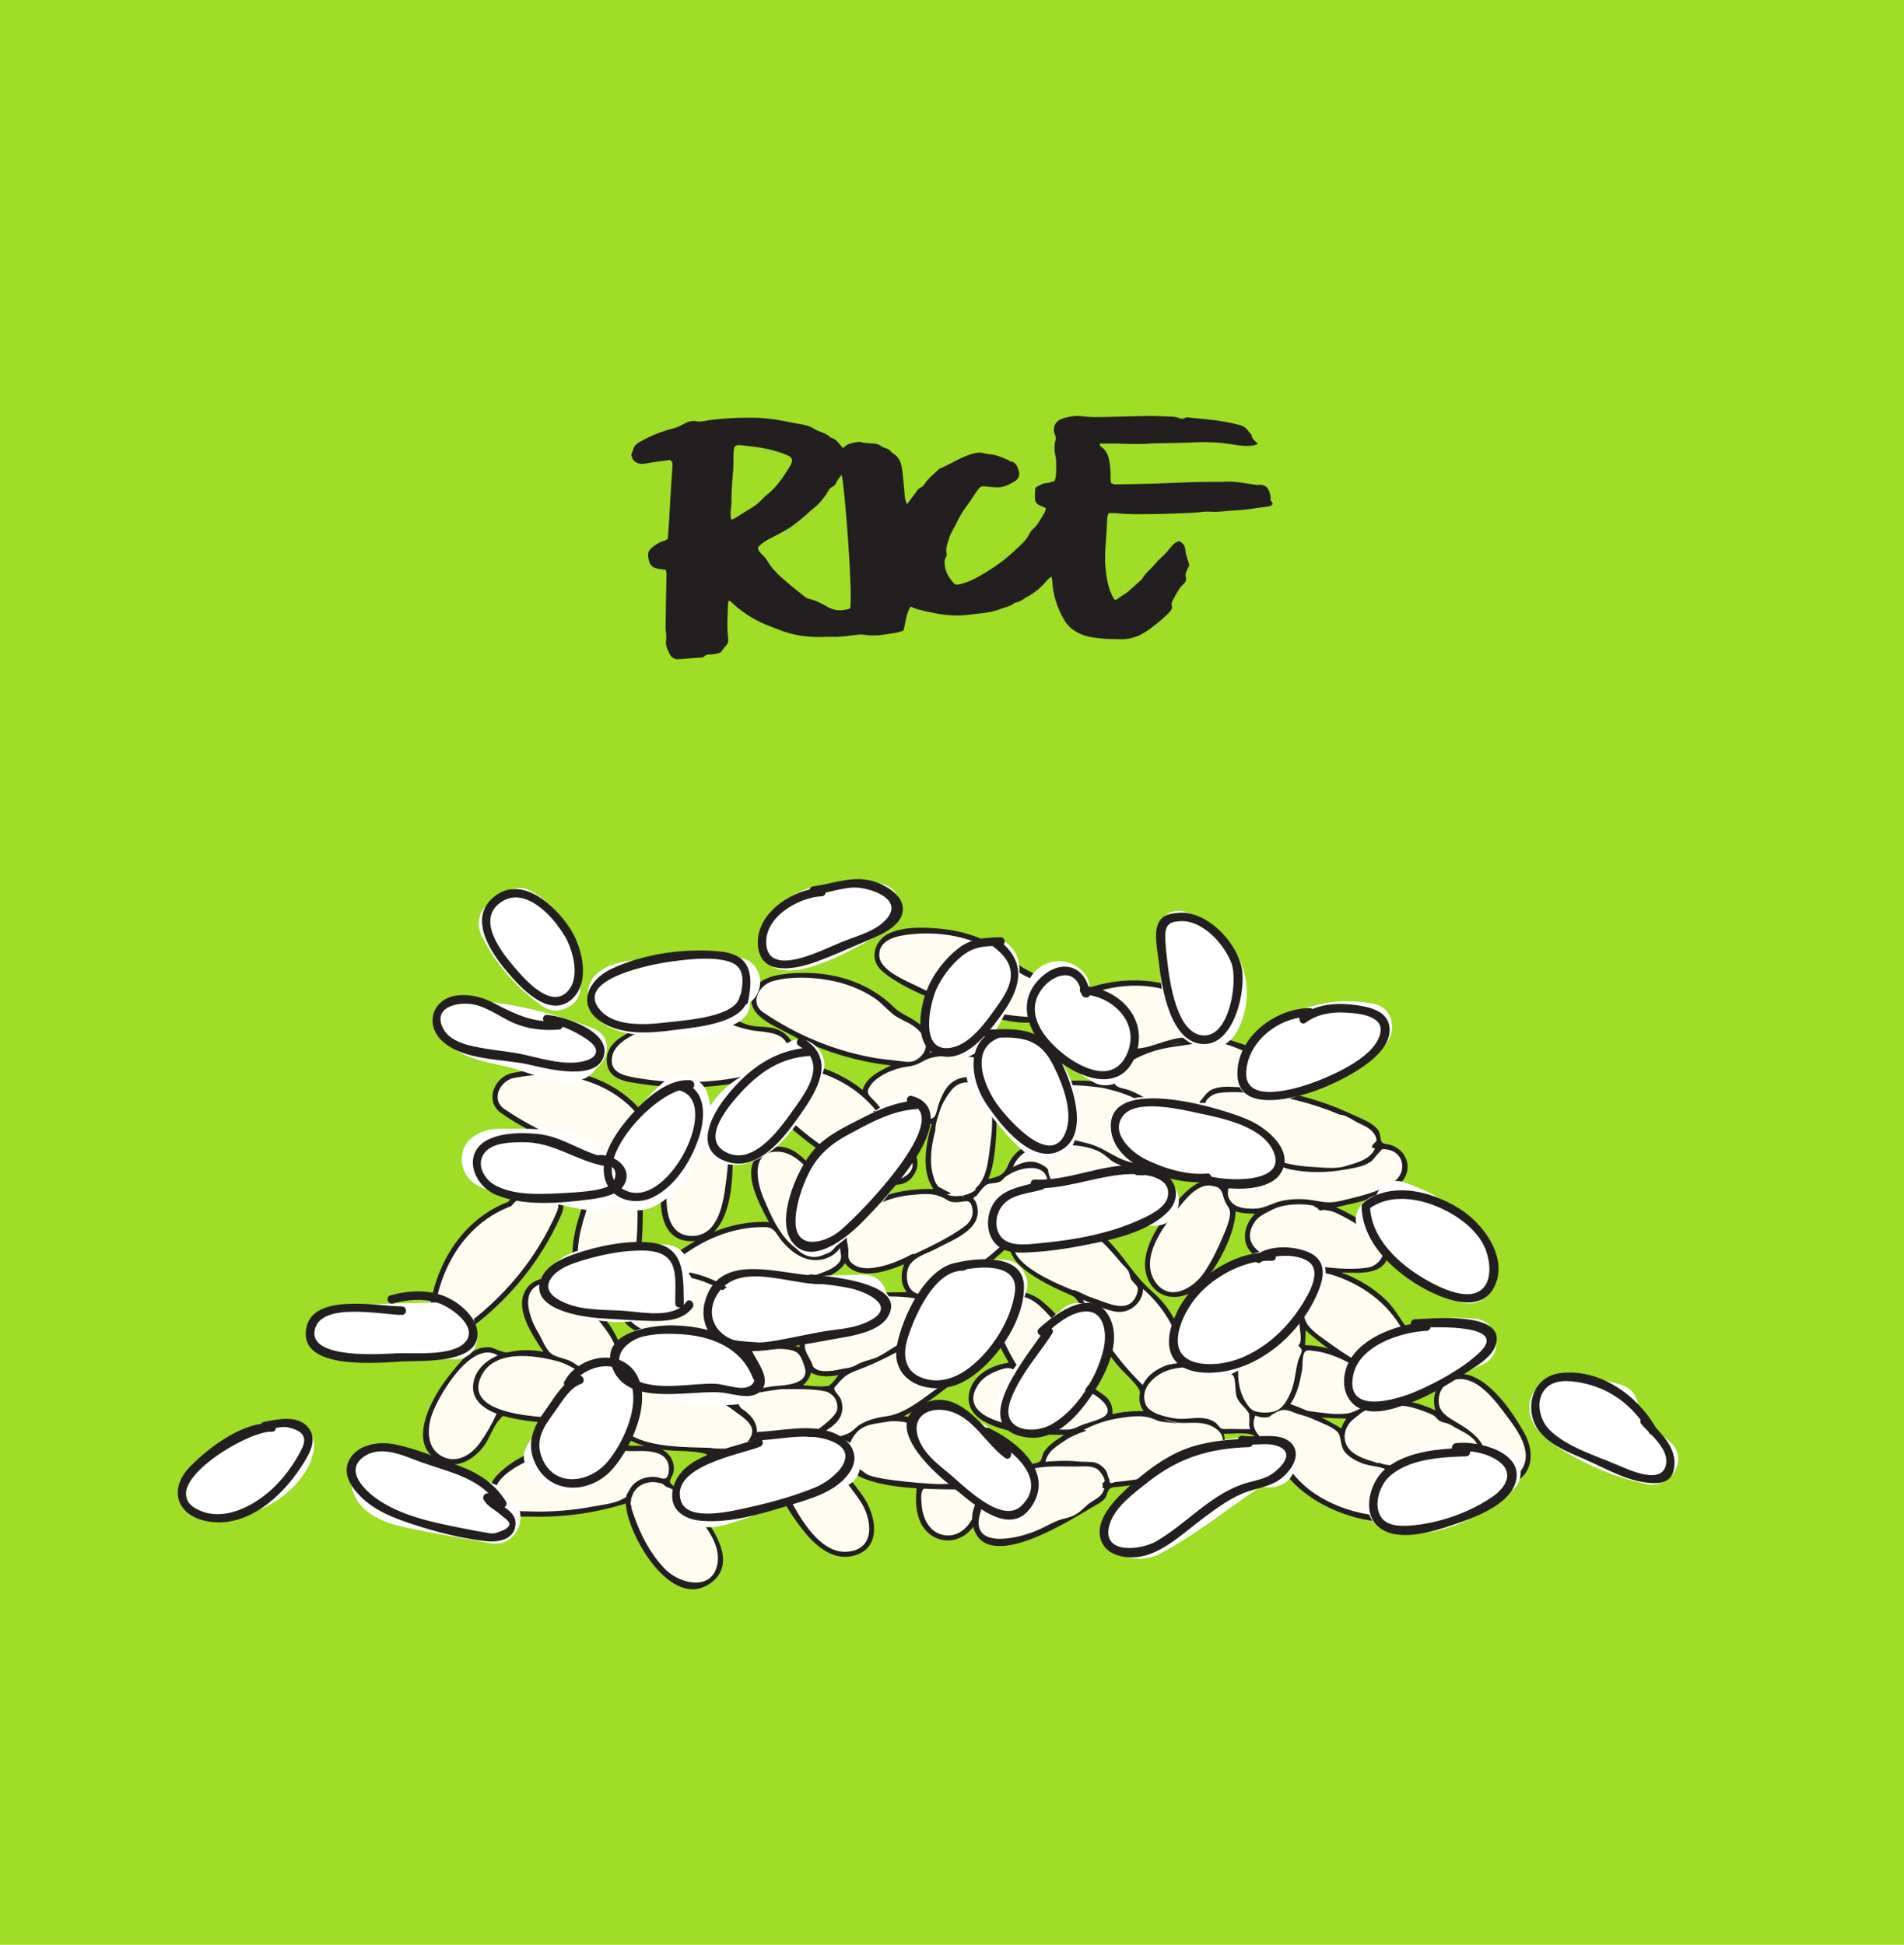
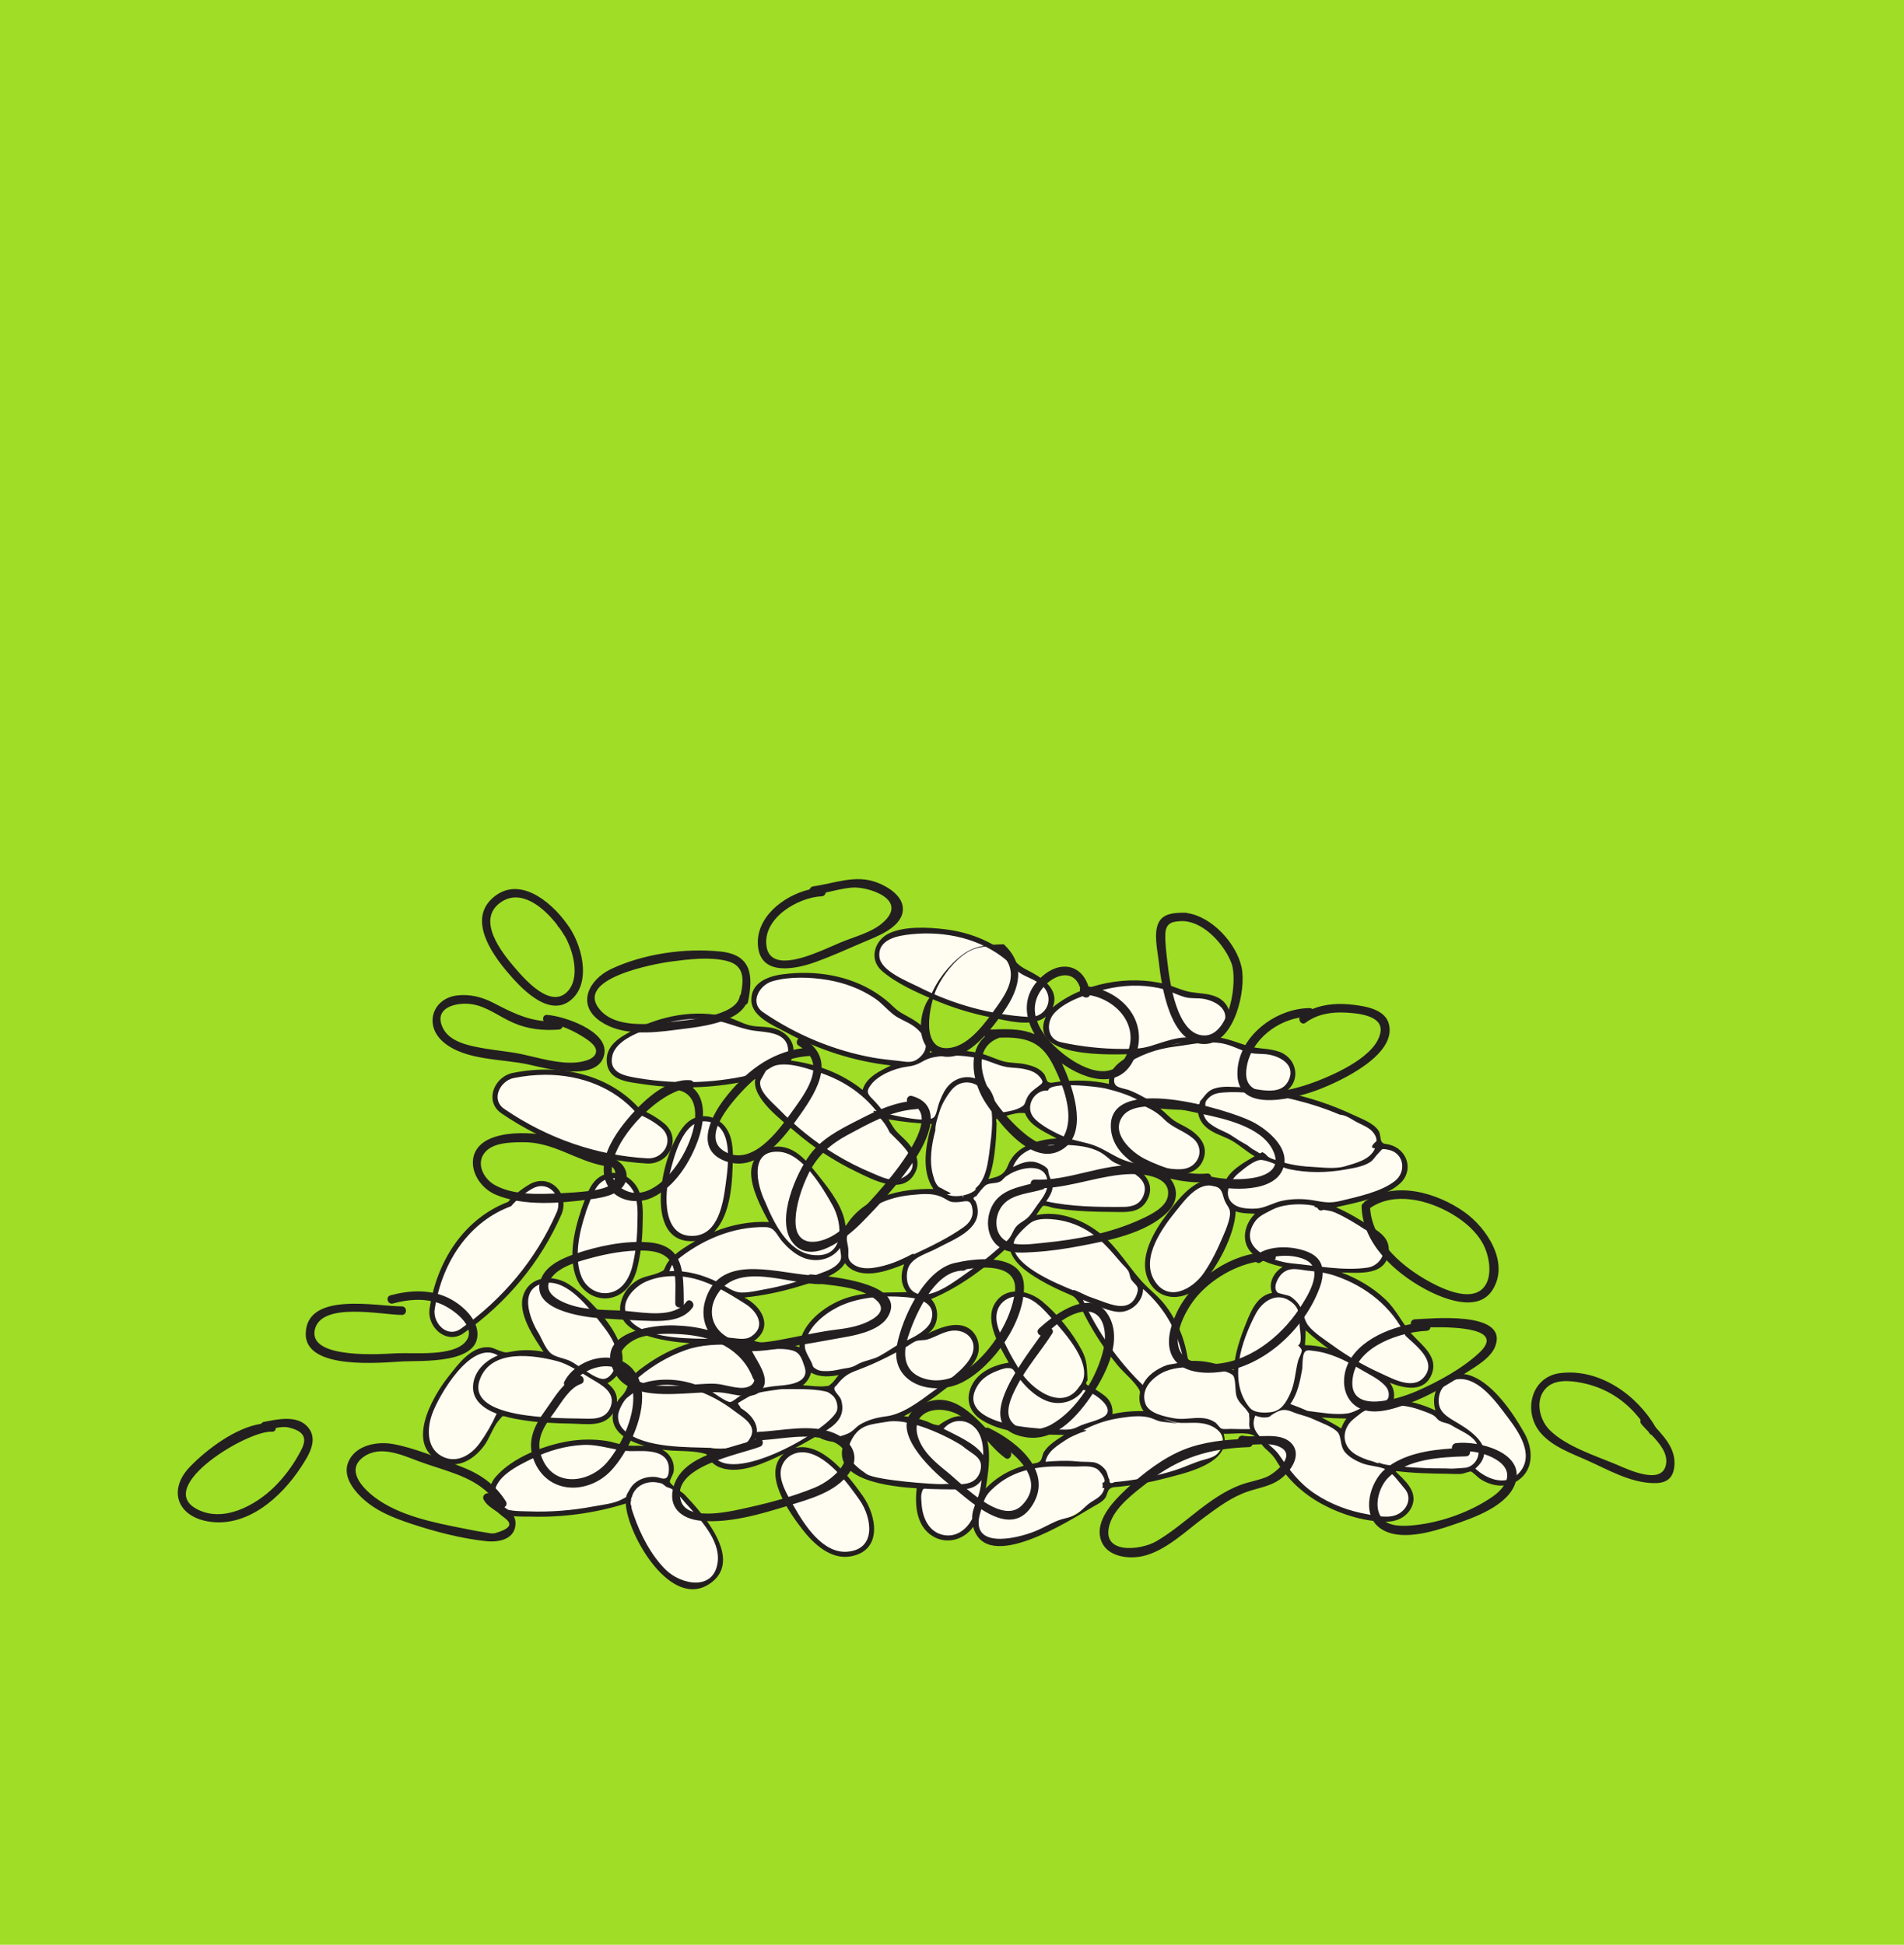
<svg xmlns="http://www.w3.org/2000/svg" version="1.1" id="Layer_1" x="0px" y="0px" viewBox="0 0 4000 4086" style="enable-background:new 0 0 4000 4086;" xml:space="preserve">
  <style type="text/css">
	.st0{fill:#9FDD26;}
	.st1{fill:#FFFDF2;}
	.st2{fill:#231F20;}
	.st3{fill:#FFFFFF;}
</style>
  <rect class="st0" width="4000" height="4086" />
  <path class="st1" d="M907.8,2750.1c15.2-99,71.6-186.4,162.6-220.4c12.8-14.6,27.9-27.1,44.7-36.8c38.6-22.4,75.8,18.6,59.3,56.5  c-43.7,100.1-114.3,184.1-203.3,246.9C938.4,2819.3,902.7,2783.5,907.8,2750.1z M1858.5,2037.5c89.9,61.4,193.4,98.3,302.7,104.5  c41.3,2.3,66.8-46.5,32.4-74.7c-15-12.3-31.9-22.1-50.1-29c-63.6-73.1-165.3-95.6-263.6-75.7  C1846.7,1969.3,1825.4,2014.9,1858.5,2037.5L1858.5,2037.5z M1056.5,2334.6c89.9,61.4,193.4,98.3,302.7,104.5  c41.3,2.4,66.9-46.4,32.4-74.7c-15-12.3-31.9-22.1-50.1-29c-63.6-73.1-165.3-95.6-263.6-75.7  C1044.7,2266.4,1023.4,2312,1056.5,2334.6z M1763.6,3093.7c-18.3-18.1-38.7-40.5-64.8-46.4c-25-5.7-52.5,5.3-61.7,30.9  c-9.5,26.6,8.3,53.7,19.2,77c1.1,2.3,2.3,4.4,3.7,6.5c21.3,40.3,53.4,85.5,94.9,100.3c24.9,8.9,53.1,1.2,68.4-20.5  c18.1-25.5,10.7-56.3-4.8-80.9C1802.8,3136.3,1784.4,3113.8,1763.6,3093.7L1763.6,3093.7z M1400.7,2563  c9.5,24.7,33.5,41.2,59.8,38.7c30.9-2.9,49.3-28.7,57.6-56.6c8.3-27.7,12.8-56.7,14.7-85.5c1.5-25.7,5.1-55.9-7.4-79.6  c-12-22.8-38.1-36.5-63.2-26.7c-26.1,10.1-34.9,41.4-45.3,64.9c-1,2.3-1.9,4.7-2.5,7.1C1398,2467.8,1384.8,2521.8,1400.7,2563z   M3198.3,3094.8c-16.5,20.8-45,27-69.4,16.8c-13.9-5.8-26.5-15.1-37.9-26.5c-6.3,4.2-13.8,6.4-21.3,6.2  c-24.8-0.8-94.8,1.2-154.5-8.7c13.8,13.1,27,26.9,39.7,41.3c26.4,30.1-5.5,69.3-39.3,67.7c-100.1-4.7-193-51.6-236.4-138.4  c-15.9-11.2-29.8-24.9-41.3-40.6c-1.1-1.4-2-2.9-2.8-4.3c-17.7-0.1-43.8-0.1-72.3-1.6c10.8,20,3,48.3-22,60  c-67.4,31.3-140.2,49.5-214.4,53.7c-0.6,13.3-6.9,26.2-19.3,33.1c-44.3,24.6-245.6,156-259,41.9c-0.1-1-0.2-2-0.3-2.9  c-10,20.3-26.5,36.5-50.6,38.7c-26.3,2.5-50.3-14-59.8-38.7c-8.2-21.2-8.7-45.9-4.9-70.6c-83.8-4.9-183.9-23.1-151.5-93.9  c1.9-4.1,4.3-8,7.1-11.6c-8.8,2.8-17.6,5.4-26.6,7.8c-18.5,5-33-2.9-41.4-15.6c-66.3,38.8-209.4,119.1-231.7,38.9  c-86.7-1.9-226.9-13.3-189.3-95.3c5.1-11.2,13.5-20.2,23.8-27.2c0-13.6,5.7-27.6,16.6-36.6c44-36.5,95.8-61.4,149.1-69.6  c-86.8-3-209.5-17.6-174.1-94.9c13.9-30.4,51.2-43.9,85.3-47.2c1.2-11.9,6.8-23.7,16.3-31.6c60.5-50.1,135.4-78.3,209.1-71.5  c-8.7-14.8-16.2-30.2-22.7-46.1c-1.2-2.2-2.2-4.5-3.1-6.9c-8.5-24.2-23.6-52.9-11.6-78.5c11.6-24.6,40-32.9,64.3-24.8  c25.3,8.4,43.4,32.7,60,52.5c18.5,22.1,35.1,46.2,48.1,72c9.8,19.3,14.7,41.7,8,61.7c0.9,1.1,1.7,2.3,2.5,3.5  c5.7-35.2,40.8-66,70.4-81.3c41-21.3,86.5-23.6,131.7-21.9c-5.8-5.8-10.4-12.6-13.6-20.1c-15.8-37.4-7.5-86.4,5.6-127.5  c-36.9-0.8-73.6-4.9-109.8-12.2c7.2,10.4,13.5,21.4,18.8,32.9c15.5,11.7,29.1,25.7,40.1,41.7c25.4,36.6-12.6,76.9-51.6,63.4  c-103.3-35.8-192.5-99.7-262-183.5c-10.7-12.9-11.1-27.2-5.4-39.2c-93.2,24.9-190.6,26.1-285.5,5.5c-39.2-8.6-36.8-58.4-8.6-76.9  c83.5-54.7,186.4-71.7,273.1-28c19.5-0.4,38.9,2.3,57.5,8.1c32.2,10,37.1,43.4,20.8,64.9c61.6,6.5,119.5,29.2,163.4,67.3  c1.4-13.7,8.7-27.3,20.8-35.2c17.8-11.7,36.6-21.7,56.3-29.9c-105.6-7.8-205.5-44.3-292.6-103.8c-33.1-22.6-11.8-68.2,21.4-74.9  c98.3-19.9,200,2.6,263.6,75.7c18.2,6.9,35.1,16.7,50.1,29c21,17.2,19.7,42.1,6.2,58.4c56.7-13.1,115.4-9,168.1,17.6  c19.5-0.4,38.9,2.3,57.5,8.1c20,6.2,29.5,21.5,29.9,37.4c47.1-9.4,94.9-9.1,138.9,1.9c-3.8-17.5,3.9-38.5,20.1-49.1  c16.2-10.6,33.2-19.9,51-27.6c-60.1,4.6-120.6,0.3-179.5-12.6c-39.2-8.6-36.8-58.4-8.6-76.9c83.5-54.7,186.4-71.7,273.1-28  c19.5-0.4,38.9,2.3,57.5,8.1c42.6,13.3,37.5,67.7-1.7,80.8c-3.9,1.3-7.8,2.6-11.6,3.8c32.3,1.6,64,9.9,92.9,24.4  c19.5-0.4,38.9,2.3,57.5,8.1c42.6,13.2,37.5,67.6-1.7,80.8l-3.6,1.2c68.8,11.4,135.1,35,196.7,69.2c17.1,9.6,21.8,25.8,18.3,41  c7.2,0.5,14.3,1.5,21.3,2.8c43.9,8.5,45.1,63.1,7.7,80.5c-43.8,20.4-90,35.2-137.5,44.2c29.2,10,56.3,26.1,82.3,43.2  c10.7,5,20.7,11.4,29.7,19.1c27.7,23.3,5.6,72.4-29.3,71.5c-16.9-0.5-54.7,0.2-96-2.4c80,17.8,149.2,64.4,183.3,137.8  c15.5,11.7,29.1,25.7,40.1,41.7c25.3,36.7-12.7,76.9-51.7,63.4c-31.3-10.9-61.6-24.4-90.6-40.5c8.7,5.2,17.2,10.6,25.7,16.2  c10.7,5,20.7,11.4,29.7,19.1c13.4,11.2,15.1,28.6,9.4,43.3c5.7-0.3,11.5-0.3,17.2,0.1c31.6,1.8,60.6,12.4,87.8,26.7  c-6.8-17.1-11.5-35.2-4.3-52.4c10.5-25,38.5-34.6,63.2-27.6c25.7,7.3,44.9,30.8,62.2,49.7c19.5,21.3,37.2,44.6,51.3,69.8  C3212,3039.1,3217.7,3070.3,3198.3,3094.8L3198.3,3094.8z M2749.4,2831.8c33.7,1.9,64.2,13.8,93,29.5  c-38.1-22.5-73.5-49.1-105.6-79.4c1.5,16.1-0.2,33-1.1,48.4l-0.1,1.3C2740.4,2831.5,2745,2831.6,2749.4,2831.8z M2418.6,2321.4  c15.1,10.6,28.9,22.9,41,36.9c18.2,6.9,35.1,16.7,50.1,29c34.4,28.2,8.9,77.1-32.4,74.7c-41.5-2.4-82.7-9.2-122.8-20.4  c4.7,2.9,9.3,5.9,13.9,8.9c10.7,5,20.7,11.4,29.7,19.1c27.7,23.3,5.6,72.4-29.3,71.5c-28.4-0.9-116.3,1.9-179.9-13.8  c-8.7,12.5-17.8,24.5-27.4,36.2c30.7-13.9,72.9-6.9,101.6,5.1c45.4,18.9,77.5,55.7,106.4,94c8.4,8.3,15.6,17.7,21.5,27.9  c0.6,1.1,1.2,2.3,1.8,3.4c52.8,41.5,89.6,98.7,97.4,166c1.1,1.7,2.3,3.3,3.3,5c7.8-0.6,15.6-0.7,23.4-0.3  c28.4,1.6,54.7,10.3,79.5,22.5c0.8-30.8,10.1-63.4,20.8-91.2c0.6-2.4,1.5-4.8,2.5-7.1c10.4-23.5,19.2-54.8,45.3-64.9  c4.9-1.9,10.1-3,15.4-3.2c-16.2-26.3,6.2-56,33.6-61c-61.8-10.5-111.8-34-87.5-87c5.3-11.5,13.9-20.6,24.5-27.6  c-14.1-0.5-28.3-1.5-42.4-3c-6.6-0.6-13-2.8-18.5-6.6c2.1,25-10.2,50.6-19.7,73c-11.2,26.6-25,52.4-41.9,75.8  c-17.1,23.6-42.9,41.8-73.2,34.3c-25.7-6.4-43.2-29.8-44.1-56.3c-1.5-44.2,28.6-90.7,58.1-125.4c1.4-2.1,3-4.1,4.7-5.9  c17.6-18.7,36.2-45.3,64.3-46.2c13.8-0.4,27,5.2,36.4,15.3c0.8-12.6,6.4-25.2,16.5-33.6c17.2-14.3,35.9-26.9,55.6-37.6  c-19.4-10-37.2-22.7-53-37.8c-18.7-5.2-36.5-13.5-52.6-24.4c-16-10.8-21.1-26.5-18.4-40.9  C2488.1,2327.4,2453.2,2325.9,2418.6,2321.4L2418.6,2321.4z M2088.3,2345.9c0.1,10.1-0.4,20.3-0.6,29.8c-0.9,28.9-4.5,58-11.8,86  c-2.2,8.5-5.4,16.7-9.5,24.4c10.5-3.7,21.3-6.6,32.2-8.7c6.6-5.3,13.5-10.1,20.8-14.5c1.1-6.1,3-12.1,5.6-17.7  c17.6-38.5,73-50,111.6-47.8c2,0.1,4,0.3,5.9,0.4c-23.5-12-46.1-25.5-67.9-40.4c-11.5-7.9-16.4-18.5-16.6-29.3  C2135.2,2335.5,2111.9,2341.5,2088.3,2345.9L2088.3,2345.9z M1546.8,2722c3.7,2.4,7.4,4.8,11.1,7.2c10.7,5,20.7,11.4,29.7,19.1  c25.5,21.4,8.8,64.7-21.2,70.8c14.1,2.4,27.9,6.1,41.3,11.1c19.3-2.6,38.9-2,58,1.7c7,1.2,13.5,4.1,19.2,8.3  c-4.9-42,36.6-80.2,70.8-97.9c43.7-22.6,92.6-23.8,140.7-21.5c7.4-0.8,14.8-0.9,22.2-0.3c-15.5-11.1-23.7-33.9-17.3-53.3  c2.4-7.1,5-14.2,7.8-21.1c-57.8,25.2-116.9,38.3-134.3-4.6c-3.9,12.3-12.9,22.3-24.7,27.6C1686.1,2698.8,1617.2,2716.7,1546.8,2722z   M1779.7,2879c-32.9,9.5-62.4,10.9-79.7-5c-0.9,15.2-9.9,30.5-26.6,38.3c-2.3,1.1-4.7,2.1-7,3.2c10.4,0,20.9,0.3,31.3,0.8  c11.8-1.1,23.7-0.7,35.4,1.3c3.3,0.5,6.5,1.6,9.6,3C1753.7,2905.7,1766.1,2891.8,1779.7,2879L1779.7,2879z M2415.8,2971  c-14.9-12.5-21.1-29.3-13.1-51.8c-59.2-55.7-105.6-123.2-138-198.3c-68.1-27.3-151.2-69.7-138-118.6  c-49,49.7-106.7,90.3-170.5,120.8c-3.6,1.8-7.5,3-11.5,3.6c24.2,14.9,25.6,56.9-0.7,71.5c-5,2.8-12,6.9-20.6,11.9  c7.8-0.8,15.5-1.3,23.3-1.4c17.1-9.3,35.6-15.7,54.7-19.1c44-7.7,65,43.3,36.5,73c-46.2,48-100.2,87.6-159.8,117.2  c5-0.1,9.9-0.1,14.5,0.2c29.3,1.7,56.2,10.9,81.7,23.6c6.2-9.2,13.9-16.9,24.6-21c25.1-9.8,51.2,3.9,63.2,26.7  c12.4,23.6,8.8,53.8,7.4,79.6c-1.2,19.4-3.8,38.6-7.7,57.6c14.2-21.2,36.9-38.8,57.1-49.2c22.7-11.8,46.8-17.7,71.4-20.4  c0.6-12.9,6.3-25.9,16.6-34.5c14.9-12.4,30.8-23.5,47.6-33.2c-82.9-0.9-248.9-7.3-208.4-95.6c13.4-29.3,48.8-43,81.9-46.9  c-6.7-11.2-12.7-22.7-18.1-34.6c-1.3-2.1-2.4-4.4-3.4-6.7c-9.6-23.8-26-51.8-15.1-77.9c10.5-25,38.5-34.6,63.2-27.6  c25.7,7.2,44.9,30.7,62.2,49.7c19.5,21.3,37.2,44.6,51.3,69.8c12.3,21.8,18.2,48,7.3,70.4c4.7,3,9.4,6,14.1,9.1  c10.7,5,20.7,11.4,29.7,19.1c12.4,10.4,14.9,26.1,10.6,40.1C2357.8,2971,2386.9,2968.5,2415.8,2971L2415.8,2971z M2821,3009.4  c1.2-4.9,2.8-9.6,4.9-14.2c3.6-7.6,8.6-14.5,14.9-20.1c-27.1-0.4-61.7-1.4-95-5.5C2771.8,2981,2796.9,2994.3,2821,3009.4  L2821,3009.4z M1449.5,3160c-14.5-15.9-30.3-34.9-50.1-44.9c20.4-22.9,13.5-62.1-23.1-69.1c-19.1-3.7-38.7-4.3-58-1.7  c-91.2-33.9-191.4-5.6-268.2,58.1c-25.9,21.5-22.6,71.3,17.4,75.5c85.9,8.9,172,0.4,253.2-26.4c-2.1,22,10.5,44.6,18.5,64.3  c1,2.3,2.1,4.6,3.4,6.7c19.1,41.3,48.8,88.2,89.4,105.2c24.4,10.2,52.9,4,69.4-16.8c19.4-24.5,13.7-55.7-0.6-81.1  C1486.7,3204.6,1469,3181.3,1449.5,3160z M1269.5,2473.7c-25.6,11.3-33,43-42.4,66.9c-0.9,2.4-1.6,4.8-2.2,7.2  c-14.5,43.2-25.3,97.7-7.7,138.2c10.6,24.3,35.2,39.6,61.3,36c30.7-4.3,47.9-30.8,55-59.1c7-28,10.3-57.2,10.9-86.1  c0.6-25.8,2.9-56.1-10.6-79.2C1320.8,2475.4,1294.2,2462.8,1269.5,2473.7z M1249,2986.1c34.9,0.9,57-48.2,29.3-71.5  c-4-3.3-8.1-6.4-12.4-9.3c10.2-4,19-10.9,25.3-19.9c18.1-25.5,10.7-56.3-4.8-80.9c-15.7-24.3-34.1-46.8-54.9-66.9  c-18.4-18.1-38.8-40.5-64.8-46.4c-25-5.7-52.5,5.3-61.7,30.9c-9.5,26.6,8.3,53.7,19.1,77c1.1,2.3,2.3,4.5,3.8,6.5  c7.8,15,16.7,29.3,26.6,43c-12.3-3.4-24.9-5.6-37.7-6.3c-18.1-1-39.9,0.9-59.8,7.3c-9.2-9.3-21.9-14.3-35-13.9  c-28.1,0.9-46.7,27.5-64.3,46.2c-1.7,1.8-3.3,3.8-4.7,5.9c-29.5,34.7-59.6,81.2-58.1,125.4c0.9,26.5,18.4,50,44.1,56.3  c30.3,7.5,56.1-10.7,73.2-34.3c15.2-21.3,28.1-44.2,38.6-68.2C1114.5,2988.6,1217.8,2985.1,1249,2986.1z" />
  <path class="st2" d="M3202.5,3011c-23-41.1-63.2-100.6-108.8-119.3c-49.1-20.1-93,21.6-78,71.6c-27.5-13-57.3-21.6-88-21.6  c2.8-12.6,0.3-26.5-8-36.6c31.1,12.4,73,21.3,88.4-18.6c13.4-34.7-18.7-58.6-39.4-80.6c-21.7-23-34.3-53.5-58.5-76.2  c-26.4-24.8-58.2-43.6-92-56.2c37.9,0.7,97.7,8,99.4-47.2c0.7-22.8-15.8-35.9-33.4-46.8c-25-15.4-50.4-31.5-77.4-43.1  c40-8.9,103.2-21.1,134.3-49.8c30.2-27.8,15.2-72.5-22.5-81.8c-8.5-2.1-12.1-0.6-16-6c-3.4-4.8-2.1-16.5-6.3-22.9  c-10.7-16.5-35.4-25.1-52.6-33.2c-46-21.8-94.6-37.9-144.6-47.8c35.3-23.5,26.2-71.1-11-85c-21.6-8-45.1-5.7-66.3-12.3  c-21-6.6-40.3-14.8-62.4-18.1c32.9-19.1,33.4-66.5-1-83.8c-17.1-8.6-36.9-8.2-55.2-11.1c-18.8-2.9-35.7-11.8-54.5-16.8  c-76.2-20.1-175.6-2.4-237.2,48.8c14.3-33.8-15.6-57.8-41.9-72.4c-10.2-5.7-19.4-9.2-28.2-16.5c-6-5-11.1-11.2-17.1-16.3  c-12-10.3-25-19.4-38.8-27.1c-30.9-17.4-65.4-27.8-100.6-32c-34.9-4.2-84.5-6.8-117,8.6c-31,14.7-42.8,54.7-15.4,78.7  c30.1,26.3,73,45.2,109.4,60.8c38.2,16.3,78,28.7,118.8,36.8c33.1,6.6,87.2,22.5,116.5-1.3c-39.3,87.7,137.7,80.1,183.1,78.6  c-25.5,13.6-52.1,29.9-50.7,62.7c-35.1-7.8-71.5-8.7-107.1-4.4c-8.5,1-16.2,4.1-21.4-0.4c-3.1-2.6-4.5-12-7.6-16  c-9.5-12.3-24.1-17-38.7-20.3c-15.8-3.6-33.1-2.2-48.1-6.6c-16.6-4.9-31.7-12.9-48.8-16.8c-34.4-7.8-70.4-7.7-104.9-1.3  c13.8-31-10.2-54.1-34.4-69.1c-15-9.2-28.3-14-40.9-26.4c-11.2-11.1-23.6-21-36.8-29.6c-58-37.8-129.7-48.4-197.5-39.2  c-30.9,4.2-67.1,18.1-64.9,56.2c2,33.6,47.1,51.4,72.5,65.2c68.3,37.2,143.5,61.4,220.8,70c-23.3,11.5-51.8,24.3-59.6,51.4  c-42.9-34.6-96.3-54.6-150.6-61.6c15.4-30.3-3.8-57.8-33-67c-17.5-5.5-36-2.9-53.2-7c-16.4-4-31.9-13.6-48.7-17.8  c-67-16.4-138-2.7-198.5,29c-27.2,14.2-57.1,32-53.3,67.3c4.1,37.8,44.5,40.2,74.6,44.8c78.8,11.9,159.9,8.6,237.2-10.6  c-8.1,40.4,57.2,87.7,83.8,110.6c38.9,33.4,81.9,61.6,128,83.9c35.3,17,99.2,52.2,124.4,1.5c11.2-22.4,0.1-43.3-14.5-60.8  c-7.2-8.6-15.9-15.4-23.5-23.5c-8-8.5-12.2-16.9-18.4-27c30.1,5.4,60.5,8.6,91,9.6c-12.3,41.5-23.2,98.2,3.4,136.7  c-68.4-1.3-146.7,15.1-184.5,78.8c-3.3-37.7-30.8-73.9-53.6-102.6c-20.9-26.3-45.2-60.3-81.2-64.8c-33.1-4.1-62.8,18.7-63.6,52.8  c-0.7,34.3,21.3,76,37.4,105.2c-39.2-1.9-78.7,5.7-115,20.4c36.1-37.1,38.5-108.1,39.2-156.7c0.4-26.6-3.4-54.9-25.1-72.9  c-20.5-17.1-49.8-17.8-70.1-0.1c-52.6,45.6-101.5,260.3,16.4,249.2c-16.5,9.5-34.4,20.4-48.2,33.7c-5.3,5.1-10,10.4-13.2,17  c-5.9,12.1-2.8,10.1-13.5,15.1c-15.6,7.3-32.5,7.5-47.8,17.2c-14,8.9-24.5,20.8-30.6,36.2c-30.7,78.6,92.5,91.8,141.7,95.6  c-33.8,10.2-65.5,26.6-94.1,47.2c-13.6,9.8-27.8,19.7-34.1,35.9c-3.7,9.5-4.3,14.1-10.2,22.3c-4.7,6.5-10.8,11.2-14.8,18.5  c1.5-17-6.8-29.9-19.7-39.8c88.4-51.7-31.2-176.2-81.6-208.2c-31.9-20.2-80.4-18.5-95,22.3c-13.7,38.4,21.9,89.4,42,119.8  c-21.3-4.3-43.2-4.6-64.6-0.9c-14.3,2.5-13.2,3.4-25.4-0.5c-9.3-3-15.8-7.8-26.1-8.2c-36.7-1.6-63.7,36.7-84.1,62.4  c-34.3,43.1-93.3,148.1-11.4,179.6c34.2,13.2,66-7.4,86.2-34.1c12.5-16.5,19.5-41.1,33-55.9c8.5-9.3,4.4-8.3,19.4-4.6  c8.1,2,16.2,3.6,24.4,4.9c35.7,6,72.1,7.6,108.2,8.2c29.8,0.5,67.6,7.9,86.4-21.7c-6.2,40,34.5,59.4,66.4,68.4  c-15-1-29.1,1.1-43.5-1.7c-12.3-2.4-24.2-6.7-36.7-8.7c-26.6-4-53.7-3.7-80.2,0.8c-51.4,8.7-118.2,34.5-152.9,75.4  c-14.4,17-18.5,44.4-4.7,63.1c16.8,22.9,54.6,19.2,79.5,19.8c67.4,1.9,134.7-7.4,199.1-27.5c2.6,63.8,95.4,227.7,178.8,166.7  c55.3-40.5,7.9-111.2-23.6-149.9c-9.8-12.1-20.4-23.8-31.1-35.1c-6.3-6.6-29.2-19.8-31.6-27.2c-0.9-2.6,7.2-16.5,7.8-20.3  c1.2-6.9,0.8-13.9-1.1-20.6c-3.6-11.6-11.7-21.3-22.6-26.9c27,4.2,56.7,1.3,83,7c14.9,3.2,8,2.3,16.7,14.2c5.9,8,14.1,13.9,23.5,17  c41.9,14.6,95.3-11.8,132-29.4c-46.8,40.8,11.4,123.1,39.4,159.1c23.3,30,59.2,63.6,100.6,56.5c68.6-11.8,55.3-86.2,25.5-127.9  c-28.4-39.9-84.1-113.3-141-100.1c11-5.8,21.9-11.8,32.7-18c4.8-2.8,9.7-5.5,14.5-8.4c2.3,3,5.1,5.6,8.2,7.6  c19.4,6.8,28.7,8.4,49.2,2.4c-39.3,85.3,98.6,98,150.3,101.3c-4.4,35.7-0.5,79.5,33.1,100.3c29.5,18.3,65.8,8.3,85.5-19.3  c27.1,100.5,204.3-14.6,251.1-41.8c9.1-5.3,19.2-9.9,25.9-18.3c4-5,4.8-14.6,8.5-18.4c5.7-5.8,10.5-4.7,21.1-5.8  c31.6-3.2,62.9-8.8,93.6-16.9c41.5-10.9,144.5-31.4,126-94.3c16.3,0.7,48.8-4.4,62.5,3.3c9,5.1,17,20.4,25.1,27.7  c9.9,8.9,16.7,14.8,23.6,26.4c23.2,39.2,58,70.5,98.2,91.7c39.9,21.1,90.6,36.8,136.2,35.4c21.9-0.7,43-13,50.8-34.3  c11.1-30.5-16.8-52.9-36.2-72.2c35.5,4.6,71.4,5.5,107.2,5.9c10.6,0.1,21.7,1.1,32.3,0.3c3.6-0.3,17-5.4,19.7-5  c3.2,0.5,16,13.4,19.5,15.6c24.6,16.1,56,20.4,81,2.1C3223.2,3085.8,3220.4,3042.9,3202.5,3011z M1132.7,2803  c-20.6-32.2-45-98,12.6-107.4c47.1-7.7,92.9,53.2,117.9,85.4c15.7,20.2,33.2,43.5,33.2,70.2c0,14.9-8.9,41.6-26,45.6  s-55.2-29-72.4-37.3c-11.4-5.5-30.8-8.2-40.1-15.6C1147,2835.3,1139.1,2815.2,1132.7,2803L1132.7,2803z M1007.8,3032  c-17,23.5-45.5,42.1-74.8,29.8c-36.8-15.4-36.7-57.9-25.5-90c13.9-40,83.2-158.6,138.5-124c-26.8,10.9-50.2,33.2-52.2,63.6  c-2,30.9,23.6,48.9,49.6,58.7C1033.6,2991.8,1021.7,3012.6,1007.8,3032z M1282.8,2955.7c-11.2,29.4-40.3,24.9-65.9,24.6  c-31.5-0.3-63-1.2-94.3-4.6c-38.6-4.2-137.7-17.1-114.2-78.5c24.5-64.1,113.9-50.1,161.7-37.6c24.8,6.4,51.1,24.9,73.5,38.1  C1263.7,2909.6,1294.2,2925.4,1282.8,2955.7L1282.8,2955.7z M2952.8,2806.5c20.4,19.7,65.2,51.5,40.7,84.5  c-23.1,31.1-66.4,6.2-93.1-5.9c-36.5-16.5-71.1-36.7-103.4-60.4c-15.4-11.2-36-24.2-48-39.1c-10.5-13-10-30.2-20.3-44.7  c-4.8-6.8-10.8-12.5-17.7-17c-5.2-3.2-24.4-5.8-27.3-8.6c-10.9-10.7,1.8-32.4,9.9-39.7c16.9-15,35.2-7.8,55.4-5.8  c20.6,2,38.3,4.5,58,11.3C2869.5,2702.7,2924.6,2745.9,2952.8,2806.5L2952.8,2806.5z M2747.1,2964.3c-12-5.2-24.1-10.1-36.4-14.5  c14.8-20.3,20.2-46.6,24.6-70.9c1.7-9.4,0.2-29.3,4.9-37.1c3.9-6.5,9.9-4.7,18.8-3.7c35.3,3.9,67.9,20,98,38.1  c14.9,9,33.8,17.9,46.8,29.3c7.4,6.5,13.7,13.4,13.8,23.9c0.2,18.3-13.9,13.4-28.7,16.8c-20.9,4.7-38.9,20.5-58.2,23.4  C2805,2973.4,2772.7,2967.4,2747.1,2964.3L2747.1,2964.3z M2828.6,2980.4c-4.7,6.3-8.4,13.2-10.9,20.7c-13.4-8.2-27.2-15.9-41.3-23  C2793.8,2979.4,2811.2,2980.1,2828.6,2980.4L2828.6,2980.4z M2741.5,2826.1c0.7-10.4,1.4-20.9,1.4-31.3c15.2,13.7,31,26.5,47.5,38.6  C2774.4,2828.7,2758,2826.3,2741.5,2826.1L2741.5,2826.1z M2672.3,2716.3c-30.7,5.9-43.4,36.1-53.8,62  c-13.1,32.2-24.4,65.7-26.9,100.6c-25-11.4-51.8-19-79.4-19.7c-16.8-0.4-15.4,2.4-18.5-13.7c-2.3-12.5-5.6-24.8-9.7-36.9  c-8.2-22.9-19.7-44.4-34.1-63.9c-15.4-20.9-35.7-35.3-52.6-54.2c-28.7-32.1-49.8-69.4-83.9-97.4c-36.8-30.1-88.2-50.5-136.2-40.2  c2.2-2.9,11-18,14.2-19.3c4.4-1.8,17.8,3.6,22.4,4.4c17.1,2.9,34.3,4.6,51.6,5.9c29,2.1,58,2.3,87.1,2.6  c23.5,0.2,44.5-1.8,57.3-24.9c15-27.1,1.8-50.7-21.4-66.1c40.3,8.6,124.9,33.2,141.1-24c6.8-24.2-7.5-42.5-26.1-56  c-10.3-7.4-21.7-12.1-32.5-18.5c-12.6-7.5-21.7-18.4-33.2-27.9c21.4,2.1,43,3,64.5,2.8c17.6-0.1,12.1,0,16.9,14.8  c2.6,7.5,7,14.2,12.7,19.6c13.8,13.5,33.1,18.8,50,27c19.2,9.3,35,25.1,54,36c-23.9,13.8-57.3,31.9-64.7,60.6  c-48.3-35.1-93.5,26.9-119.3,60.7c-27.5,36-61.1,92.1-39.4,138.5c22.6,48.3,80.2,44.1,112.3,9.1c33-35.9,69.2-103.6,71.3-153.3  c12.4,4.8,27.6,4.4,40.6,5.2c-20.7,19.9-29.9,54-10.8,77.9c16,19.9,45,28.4,68.8,33.8C2676.2,2672.7,2664.1,2695.1,2672.3,2716.3  L2672.3,2716.3z M2322.7,2934.1c-7.2-5.9-14.8-11.1-22.8-15.8c-4.5-1.9-8.7-4.3-12.7-7.1c-6.2-1.8-7.1-5.5-2.5-11.1  c-1.4-23.7,0.2-40.3-11.9-63c-19.9-37.6-50.9-76.3-83.7-103.3c-29.2-24-77.3-32.5-99.6,5.7c-21.8,37.3,11.4,90.9,29.7,123.3  c-30.9,5.1-64,19-78.1,48.9c-13.9,29.4-3.9,56.4,22.8,72.6c48.6,29.6,116.6,29.3,171.7,30.5c-14.9,9.7-32.7,20.3-42.4,35.6  c-3.3,5.1-3.8,14.1-7.1,18.2c-5,6.1-13.7,5.6-22.8,7.7c-34.9,7.7-67.5,24.6-92.3,50.8c6.7-44.2,19.2-115.6-26.1-144  c-23.2-14.5-43.4-7.4-64.4,5.5c-10.8,6.7-4.5,6.9-16.5,4.5c-5.9-1.1-12.1-5.1-17.8-7.1c-15.2-5.4-31-9-47.1-10.6  c29.3-15.9,57.1-34.2,83.3-54.8c22.7-17.8,56-40.7,68.9-67.2c11.4-23.4,3-54.1-21.2-65.4c-24.8-11.5-58.5,2.5-80.8,13.6  c23.5-15.5,25.6-52.3,6.9-72.3c60.4-25.2,117.1-67.4,163.9-112.5c3.1,34.4,40.1,58,66.9,73.6c18.3,10.7,37.6,19.7,57.1,28.1  c10.7,4.6,13.7,5.9,20.4,15.4c6,8.5,9.5,20.1,14.3,29.4c19.1,36.9,42,71.8,68.2,104c13.1,16.1,31.4,30.4,43,47.2  c8.3,12,3.5,9.5,3.8,24.2c0.2,9.4,3.2,18.5,8.8,26.1c-22-0.7-44.1,1.4-65.6,6.2C2338.5,2957.3,2333.4,2943.1,2322.7,2934.1  L2322.7,2934.1z M2136.6,2889.8c15.7,21.6,35.6,42.3,60.6,52.8c15.9,6.6,33.7,6.9,49.7,0.7c7.6-3,14.5-7.4,20.5-13  c11.5-11.1,3.7-12.6,19.1-6.6s56.5,34.3,34.3,51.5c-12.6,9.7-39.6,14-54.5,21.6c-14.3,7.3-22.2,7.1-38.1,6.7  c-28.9-0.8-57.9-2.5-86.5-6.9c-41.2-6.3-125.7-27.2-87-87.1c8.6-13.4,22.7-22.2,37.2-28.1c6.3-2.6,17.8-7.2,24.8-7.1  C2130,2874.4,2128.1,2878.2,2136.6,2889.8L2136.6,2889.8z M2114.6,2829.6c-10.5-22.1-27-50.3-19.4-75.4  c7.4-24.6,34.1-35.4,57.9-28.8s41.3,27.8,57.2,45.4c25.1,27.8,93.4,101.5,56.8,142.8c-35.4,53.8-102,3.9-124.7-34.5  C2134.1,2865.3,2123.9,2849.2,2114.6,2829.6L2114.6,2829.6z M2065.6,3057.4c-16.1-24.9-57.9-42.3-83.2-55.5  c13.8-17.1,37.1-21.5,56-10.2C2061.1,3005.3,2065.9,3033,2065.6,3057.4L2065.6,3057.4z M1893.5,2821.2c-15.6,8.8-30,19.1-45.6,27.7  c-13.7,7.6-29.5,9.1-42.9,15.7c-7.4,3.7-10.6,6.6-21.2,9c-2.4,0.5-7.5,1.1-12.3,2c-10,1.9-19.5,4.5-29.7,4.9  c-8.2,0.3-18.6,0.8-26-3.4c-10.3-5.9-7-6.2-11.4-15.6c-6.3-13.4-16-24.8-13.1-39.6c6.6-33.5,38.3-59.8,67-74.8  c43.6-22.8,100.5-26,148.5-21.5c27.7,2.6,62.6,14.4,48.6,51C1945.4,2802.6,1890.6,2822,1893.5,2821.2L1893.5,2821.2z M1761.9,2889  c-4.8,5.1-10.5,14.4-16,18.5c-8.8,6.5,0,3-11.9,4.8c-13.3,2-33.7-1.4-47.3-1.8c8.5-6.8,14.5-16.2,17.3-26.7  C1721.3,2894,1743,2892.6,1761.9,2889z M2053.4,2537.1c-0.8-4.9-2.4-9.6-4.5-14c-5.5-4.7-4.8-8,2.2-10c3-4.9,14.7-19.1,19.1-22.5  c8.2-6.2,22.2-3.4,30.8-8.1c5.7-3.1,8-7.9,13-11.3c3-2,5.8-3.7,9-5.5c28.7-16,83.7-23.1,77.1,28c-1.8,13.4-14,28.7-20.1,36.9  c-6.7,9.1-13.4,21-21.9,28.6c-7.3,6.5-16.1,9.7-22.8,17.4c-6.2,7.1-8.4,15.5-13.5,22.9c-6.5,9.4-18.3,17.8-26.8,25.4  c-18.7,16.6-38.4,31.9-59,46c-26.7,18.3-83.1,65.2-116.2,43.5c-14.5-9.5-16.8-30.5-13.3-45.6c6.2-27.2,39.9-34,62.7-46.5  C2002.1,2604.5,2061.5,2584,2053.4,2537.1L2053.4,2537.1z M2103.8,2348.3c7.4-4.1,31.2-10.2,39.7-10c14.3,0.4,6.8-1.9,15.9,11.8  c12.5,18.8,41.2,31.1,60.4,41.8c-16.6,0.6-33,3.6-48.7,9.1c-19.1,6.8-37.3,18.2-47.9,36c-6.1,10.1-6.9,18.6-14.9,26.6  c-9.1,9.1-19.9,10.2-31.7,13.6c8.8-22.2,12.2-47.2,14.6-70.8c1-10.1,1.6-20.3,2-30.5l0.5-16.8  C2091,2350.4,2094.3,2346.9,2103.8,2348.3L2103.8,2348.3z M2211.2,2490.3c-1.2-10.1-8.5-19.2-9-30.5c-0.3-8.2-19.9-16.4-25.7-17.9  c-16.9-4.5-33.4,2.5-48.4,10.1c18.5-47.5,76.5-48.4,117.8-46.3c24.6,1.3,52.4,4.9,73.5,20.2c10.9,7.9,15.2,14.3,28,19.4  c7.8,3.1,15.1,7.8,22.4,12.2c20.5,12.3,43,25.8,32.8,53.4c-7.4,20-23.8,24.6-42.8,24.8c-53.7,0.4-109.1-0.3-161.8-11.7  C2204.2,2514.6,2212.6,2502.2,2211.2,2490.3L2211.2,2490.3z M2254.5,2710.9c-28.8-12-143-56.5-123-105.7  c4.2-10.4,28.2-33.7,37.6-38.6c14.1-7.3,34.8-6,50-4.1c26,3.4,50.7,12.9,72.4,27.6c25.5,17.2,44.4,40.3,64.2,63.4  c4.6,5.4,10.8,10.7,14.5,16.6c3.4,5.4,3.4,14,6.6,18.6c8.8,12.4,18.2,12.9,11.1,31.6c-11.9,31.3-40.6,25.2-64.8,16.6  c-12.3-4.4-24.7-8.8-36.9-13.4C2280.2,2721.2,2252.9,2706.8,2254.5,2710.9L2254.5,2710.9z M2400.7,2909.8  c-52.6-51-95.1-112.2-125.6-178.8c22.1,8.5,49.6,23.2,73.5,25.2c26.5,2.2,52.9-21,52.8-48.1c36.2,31.7,64.4,73,77.1,119.7  c1.5,5.4,9.5,28,6.3,32.6c-2.4,3.4-28,5.8-33.4,7.7C2430.6,2875.7,2410.4,2889,2400.7,2909.8L2400.7,2909.8z M2571.3,2518  c5.3,17.6,15.7,18.6,12.1,38.5c-2.5,13.8-8.1,26.9-13.5,39.7c-11.4,27-24,53.6-40.6,77.9c-24,34.9-76.5,63.7-105,14.6  c-27.3-47.4,17.9-109.6,46.7-144.9c13.1-16.1,27.5-35.7,45.7-46.3c9.5-5.5,19.9-8.2,30.7-6.2  C2565.5,2494.5,2566.8,2502.9,2571.3,2518z M2867,2582.8c14.6,7,33.7,16.7,38.6,33.4c6.5,22.1-11.2,43.9-32.4,47  c-50.9,7.5-108.7-4.1-159.1-8.9c-42.5-4.1-114.2-32.2-78.6-86.3c7.9-12.1,18.8-16.8,29.5-22.5c11.2-5.9,18.9-9.7,32.1-12.2  c21.7-4.2,43.9-4.1,65.6,0.3c-4,0.2-2.4,1.6,4.9,4.1c2.8,5.6,7,7,12.6,4.1c9.4,1.7,15.6,1.7,25.3,6  C2826.9,2557.5,2847.3,2569.8,2867,2582.8z M2916.5,2415.6c33.1,6.4,39.1,46.2,13.6,66c-29,22.5-77.3,32.5-112.4,41.1  c-23.9,5.9-35.3,3.2-59-0.9c-21.1-3.6-42.6-3.4-63.6,0.7c-19.2,3.7-36.5,15.2-55,16.6c-12.8,1-33.2,0.2-44.8-6.7  c-28.8-17.2-13.1-51.2,6.6-67.4c11.6-9.6,34.8-29.6,49.2-27.9c18.4,2.2,39.4,15.6,58.3,19.5c38.2,8,77.9,7.5,116.3,0.7  c16.9-3,37.7-6,52.4-15.5c7.9-5.1,11.1-12.5,17.4-18.6C2905.1,2414.1,2900.1,2412.5,2916.5,2415.6z M2725,2312  c30.7,7.6,60.7,17.6,89.8,29.9c12.3,1.1,21,7.2,31.2,13.2c11,6.5,27,11.8,36,21c5.2,5.4,10.5,13.4,9.7,21.4c0,0.4-18.9,14.6-3,15.1  c-9.9,24.1-40.2,30.8-62.5,37.6c-21.5,6.6-50.1,2.3-72.6,1.2c-28.1-1.3-55.9-7.1-82.1-17.2c-12.9-5-8.2-8.4-20-13.7  c-2.9,3.2-5.8,3.3-8.6,0.3c-2.6-1.4-5.1-2.8-7.5-4.4c-6.6-2.9-11.8-8.8-18.1-12.2c-10.1-5.4-19.8-11.4-29.2-17.9  c-10.9-7.5-24.6-11.6-36.2-18.8c-8.1-5-16-10.3-20.5-19c-2.6-5.2-4.7-11.2-3.9-17.2c0.1-1,4.3,1.1,4.6-1.7  c1.1-11.1-3.1-13.8,8.6-24.2c8.9-7.9,19.3-9.4,30.7-10.2c28.3-1.9,56.8,0.8,84.5,4.2c-6.6,1.8,3.9,5.5,6.7,6.4  c6.3,1.9,8.1-1.2,14.7-1.4C2693.1,2303.7,2709.6,2308.2,2725,2312z M2161.5,2136.6c-80.7-4.6-160-26.7-232-63.3  c-23.1-11.7-78.9-33-82-63c-4-37.7,40.4-44.8,67.3-47.5c71-7.2,145.7,8.9,201,55.8c8.9,7.5,16.5,18.4,25.8,24.8  c15.6,10.7,34.3,14.5,48.6,28.1C2216.6,2096.6,2199,2138.6,2161.5,2136.6L2161.5,2136.6z M2359,2203.8  c-43.9-0.1-87.6-4.8-130.4-14.2c-29.7-6.5-31.4-42.4-12.9-61.9c24.4-25.8,72.2-40.9,105.6-49c36.9-9,75.8-10.7,113-2.9  c19.5,4.1,36.5,13.9,55.2,19.2c12.2,3.5,27.4,1.3,40.3,3.8c27.4,5.3,56.4,24.4,39.3,56.1c-17.2,31.8-63.9,21.1-93.4,26.2  c-20.9,3.6-39.9,11-60.1,17C2396.9,2203.6,2378.8,2203.9,2359,2203.8L2359,2203.8z M2484.6,2190.6c-8.4,1.8-16.9,3.5-25.4,4.9  C2467.8,2193.5,2476.2,2191.9,2484.6,2190.6L2484.6,2190.6z M2358.8,2239.8c35.7-23.4,69.6-36.1,112-41.3c33.4-4.1,65.2-12.6,98.4-6  c20.2,4,37.8,15,57.3,19.6c12.6,3,27.2,1.3,40.3,3.8c27.3,5.4,56.4,24.3,39.3,56c-18.1,33.7-67.8,13.7-98,12.5  c-18-0.7-38.6-3.2-56.1,2.3c-16.5,5.2-20.2,15.8-31,27.1c-0.5,7.8-5,10.2-13.4,7l-10.9,0.1c-10.9,0-21.8-0.3-32.7-0.9  c-23.2-1.3-40-2.7-60-14.2c-9.9-5.7-20.1-10.7-30.6-14.9c-7.8-3.2-21.8-4.6-28.1-9.7C2333.3,2271.5,2346.6,2247.8,2358.8,2239.8  L2358.8,2239.8z M2201.7,2291.4c3.4-19.9,103.5-8.7,120.4-4.6c22.3,5.4,47.3,12.6,70.7,25.3c-12.5-2.1,11.5,11.7,14.9,13.4  c15,7.3,26.1,14,38.7,26.8c17.1,17.3,40.8,23.4,59.8,39.3c16,13.1,18.5,35.1,5,51c-16.2,19.2-42.2,13.9-64.2,11.5  c-26.6-3-55.1-6.4-80.6-14.9c-22.1-7.3-41.5-21.9-63.3-31c-22-9.1-46.1-10.9-67.4-20c-19.3-8.3-50.3-23.9-64-40.1  C2151.6,2324.2,2174.3,2288.1,2201.7,2291.4L2201.7,2291.4z M1834.8,2222.2c-82.9-14.9-162.1-48-231.6-95.5  c-29.5-20.1-7.8-57.2,19.4-65.1c36.1-10.4,79.7-8.9,116.4-2.7c35,5.9,69,18.5,98.6,38.4c15.3,10.3,26.3,24.4,40.7,35.2  c11.5,8.7,26,13.4,38.4,21.6c25.2,16.6,41.7,45.4,14.2,68.6c-13,11-24.5,8.6-39.1,6.7C1872.8,2227,1853.8,2225.6,1834.8,2222.2  L1834.8,2222.2z M1342.1,2265.4c-27.6-4.6-63.8-9.9-55.8-46.8c7.4-34.4,60.3-51.8,89.4-62c35.6-12.5,73.8-18.4,111.4-15.3  c34.3,2.8,64,19.4,96.6,24.1c25.5,3.6,67.3,2.7,71.7,36.7c0.8,6.1,0.7,16.7-4.1,21.5c-5.3,5.3-12.6,2.1-20.8,3.5  c-16.4,2.7-31.4,12.7-39.4,27.5C1510.2,2275.8,1424.8,2279,1342.1,2265.4L1342.1,2265.4z M1869,2379.1c20.7,22,78.4,67.6,28.3,94.9  c-21.6,11.7-45.4-1.2-65.8-9.8c-26.2-10.9-51.6-23.8-75.9-38.5c-43.7-26.5-83.7-58.6-119.2-95.3c-13.2-13.7-43.4-37.5-39.2-58.9  c0.7-3.5,12.9-22.3,11.3-21.8c27.1-26.1,78.8-7.5,109.4,2.3c49.6,16,91.9,42.7,124,83.2c-17.1-5.8,2.2,8.7,6,12.7  C1856.7,2357,1863.8,2367.6,1869,2379.1z M1858.2,2339c-8-11.3-16.9-21.8-26.7-31.5c-10.7-10.6-11.2-16.3-1.3-29.1  c15.7-20.3,50.4-34,73.9-37.1c13.8-1.8,21.9-4.1,34.1-11.1c11.7-6.8,21.3-9.2,35.6-10.8c29.3-3.4,59-1.6,87.6,5.5  c22.1,5.6,40.1,16.6,62.7,18c18.5,1.1,45.5,3.2,58.9,18.2c11.1,12.5,7.8,14.2-1.9,21.5c-9.1,6.9-17.2,12.1-22.8,22.8  c-6.7,12.9-2.8,15.3-15.4,21.9c-13.6,7.2-34.3,9.1-49.4,12.1c-1.1-26.8-9.4-54.6-34-68.9c-24.4-14.2-53.6-7.4-70.4,14.6  c-7.4,9.7-12,21.3-16.4,32.5c-2.8,7.2-5.3,24.9-10.6,29.7C1946.9,2360.8,1879.3,2343.1,1858.2,2339z M1960.2,2469.3  c-8.6-30.6-3.1-64.5,4.9-94.6c-0.7-11.9,4.9-26.8,8.3-38.1c4.8-16,14.1-32,24.5-45.2c25.7-32.4,67.7-15.5,80,19.5  c11.1,31.8,5.4,71.4,1.3,104c-2.4,19.3-5.1,41-13.1,58.9c-2.4,5.2-5.3,10.1-8.7,14.7c-1.9,2.6-14.3,13.1-6.2,9.6  c-12.5,13.6-46.2,19.6-62,11c17.6-0.8,1.3-4.6-7.5-10.4c-8.1-5.3-7.6-1.2-14.4-11C1963.7,2482.3,1962,2475.4,1960.2,2469.3  L1960.2,2469.3z M2025.2,2513.8l-4.8,0.9C2022,2512.6,2023.5,2512.3,2025.2,2513.8L2025.2,2513.8z M1783.4,2587  c12.4-24.6,36.2-44,60.3-56.5c22.7-11.8,47.2-17.6,72.6-20c21-2,42.5-4.2,60.9,3.9c15.8,7,15.1,11.7,32,11.4  c18.5-0.2,29.4-9.7,33.5,13.1c3.1,17.2-4.8,29.6-18.3,39.3c-31.6,22.6-69.7,40.8-104.7,57.2c2-4.5-12.7,4.3-14,4.9  c-12.2,5.7-25.6,12.1-39.5,16.2c-22.5,6.7-55.5,15-75.7-1.9c-12.2-10.3-6.9-18.4-8.5-32.1C1780,2606.5,1775.7,2602.4,1783.4,2587z   M1775.2,2653.8c4.4,6.4,10.4,11.5,17.3,15c32.4,16.1,76-0.1,106.9-12.6c-7.3,20.2-8.2,40.6,5.6,58.6c-49,1.6-96.7-2.3-142.7,18.4  c-37.9,17-81.1,52.6-83.1,97.4c-14-6.4-31.3-7.1-46.3-7.2c-18.5-0.1-30.8-1.6-48.8-6c42.3-29.8,15.3-73.7-20.3-91.3  c39.3-4.1,78-12.1,115.8-23.7C1709,2693,1758,2682.3,1775.2,2653.8L1775.2,2653.8z M1607.6,2525.4c-17.6-35.9-34.5-110.2,29.9-105.5  c48.5,3.6,90.5,74.7,111.5,112.4c22.5,40.3,26,112.4-41.9,104.3C1654.8,2630.3,1624.7,2566.9,1607.6,2525.4L1607.6,2525.4z   M1460,2596.3c-68.9,6.6-64.4-86.1-53.4-129.1c9.2-36.2,27.7-114.6,75.7-111.3c61,4.1,47.4,93.7,42.1,133.2  C1519.3,2527.4,1509.3,2591.6,1460,2596.3z M1419.7,2649.2c52.6-43.6,119.2-72.5,188.4-71.1c20,0.4,23.2,16.2,35.6,30.5  c10.6,12.2,23,23.4,37.5,30.9c28.4,14.6,64.3,9.3,83.6-17.4c1.3,15.9,6.8,22.5-6.5,35c-12,11.2-31.6,16.7-46.7,22.5  c-33.8,12.9-68.7,22.7-104.3,29.1c-15.7,2.9-33.2,7.1-49.2,6.9c-18.5-0.2-33.5-13.8-50.5-22.1c-31.6-15.3-65.8-24.9-101.1-22.8  C1408.6,2662.3,1413.2,2654.8,1419.7,2649.2L1419.7,2649.2z M1319.1,2767.8c-19.3-30.3,11.8-63.6,38.1-75.2  c23.5-10.3,49-12.9,73.4-10.9c50.4,4.1,95.2,32.5,135.8,58.1c23.7,15,44.1,46.9,11.6,68.2c-14.2,9.3-34.2,2.4-50.5,2.3  c-17-0.1-33.7,2.7-50.7,2.4C1432.9,2811.9,1346.3,2810.5,1319.1,2767.8L1319.1,2767.8z M1343,2892.5c28.9-24,61.8-43.4,97.2-55.9  s68.4-11.9,105.5-11.5c26.7,0.3,50.7,10.7,76.9,9.3c13.5-0.7,29-0.7,42.1,2.9c16.6,4.5,20,18.2,25.4,33.8  c11.4,33.1-28.8,38.3-53.2,40.2c-18.9,1.5-37.7,4.7-55.7,10.6c-9.2,3-18.1,6.8-26.7,11.2c-5.3,2.8-15.3,12.3-20.4,12.5  c-9.4,0.4-36.3-21.2-45.2-25.4c-15.7-7.4-32.1-13.6-49.1-17.3c-36-7.8-77-5.6-110.1,11.7C1331.6,2906.4,1336.4,2898,1343,2892.5z   M1407.8,3126.7c11.8,4.5,24.2,22.1,32.5,31.4c27.8,30.7,72.5,76.4,67.6,122.2c-6.7,63.1-76.6,49.9-109.3,17.7  c-30.6-30.1-53.3-74-67.1-114.5c-2.8-8.1-5.3-14.4-5.2-19.5c-1.4-2.5-1.8-5.4-1.3-8.2c0.2-1.1,0.5-2.3,0.8-3.4  c-0.2-1.5-0.2-3,0.2-4.4c0.5-1.9,1.5-3.6,2.9-4.9l-1.1,0.4c7.8-24.4,34.8-34.1,57.9-27.7c2.8,0,5.4,1.1,7.5,2.9  c1.9,1.7,5.4,3.8,7.8,5.8C1402.1,3124.4,1403.6,3125.1,1407.8,3126.7L1407.8,3126.7z M1405,3081.1c0.7,5.8,0.4,20.1-5.2,23.9  c-6,4.1-14.4-1.3-23.3-2c-16.7-1.3-33.6,3.7-45.7,15.6c-5.2,5.1-8,11.1-11.7,17.2c-7.8,12.9,2.9,6-13.1,14.6  c-16.4,8.8-41.8,11.3-59.9,14.7c-44.5,8.4-89.8,11.9-135.1,10.3c-28.4-1-71.9,2.1-71.8-36.8c0.1-36.5,50.6-60.2,78.8-74  c33.2-16.4,69.4-26.9,106.5-28.8c36.3-1.9,69.5,13.4,104.1,13C1354.7,3048.4,1400.5,3045,1405,3081.1L1405,3081.1z M1492.5,3041.9  c-48.7-1.9-136.6,0.9-178.7-34.7c-10.4-8.8-16.3-20.3-15.2-34.3c0.8-9.7,10.5-28.9,18-35.6c2.6-2.3,13-9.8,11.9-9.4  c7.5-2.5,14.6-7.8,22.3-10.4c17.6-6.1,36.6-8.4,55.1-7.9c47.8,1.3,100.4,27,134,52.7c22.3,17.1,58.8,35,29.3,68.2  C1560.1,3040.6,1516.7,3046.6,1492.5,3041.9L1492.5,3041.9z M1685.2,3051.2c48.5,0,96.4,65.4,121.1,101  c25,35.9,35.9,102.8-26.2,107.9c-51.5,4.1-90-56-111.7-94.3c-11.5-20.3-27.1-44.4-28.4-68.1  C1638.6,3071.7,1659.6,3051.2,1685.2,3051.2L1685.2,3051.2z M1496.2,3053c28.2,0.4,64,7.4,83.5-18.3c23.3-30.8,4.4-59.9-23.8-76.5  c-0.2-0.1,0-0.2,0.1-0.4c0.1-1.7-4.4-5.6-5.8-9.9c13.1-7.9,27.6-17.5,42.2-21.5c8.3-2.3,46.4-7.9,50.9-7.9  c28.4,0.1,62.2-1.4,90.7,4.8l-0.2,0.4c0.3,0,0.6,0,0.8,0c4.8,0,12,6.2,12.4,6.5c9.4,6.2,13.7,21.3,11.8,31.5  C1752.1,2998.9,1529.3,3128.7,1496.2,3053L1496.2,3053z M1760.1,3018.8c-11.6,3.1-23.8,0.2-31.9-8.8c26.1-15.3,49-32.8,39.1-68.2  c-3.2-11.4-22.7-22.5-10.7-30.4l6.1-7.3c14.6-16.7,24.6-20.2,44.9-27.9c34-13,66.3-29.4,97.8-47.4c6-3.5,12.8-9.1,19.5-11.3  c7.2-2.4,15.9-1.1,23-3.2c17.1-4.9,31.4-15.3,49.6-18.2c32.2-5.2,58.7,20.7,43.2,52.9c-14.1,29.2-54.9,55.5-80.4,74.2  c-28.9,21.2-63.6,48.2-99.4,52.6c-18.9,2.4-38.2,7.4-54.6,17.4c-7,4.3-12.4,11.3-19,15.4C1779.2,3013.8,1769.9,3016.2,1760.1,3018.8  L1760.1,3018.8z M1820.3,3096.8c-29.9-20.9-49.9-38.6-30.3-73.6c17.5-31.2,40.7-30.4,74.1-36.2c55.4-9.6,150.3,44.7,158.1,51.3  c21.1,17.9,44.5,23.4,37.5,51.2c-5.6,22.2-23.3,28.8-43.9,28.9c-12,0-24.3-1.4-36.2-0.3C1966.9,3119.1,1839.5,3110.3,1820.3,3096.8  L1820.3,3096.8z M2042.3,3191.2c-11.7,22.6-34.3,39.4-60.8,33.7c-30.6-6.6-43.3-36.3-45.4-64.7c-0.5-6.8-1.7-16.8,0.1-23.2  c3.4-11.9,3-9.2,17-8.7c15.7,0.6,31.4,0.7,47.1,0.9c23.6,0.2,46.3,2.2,61.8-19.5c-1.8,15.7-4.3,28.4-10.1,42.7  C2046.9,3165.2,2041.8,3176.9,2042.3,3191.2L2042.3,3191.2z M2316.8,3121.7c-1.7,4.3-0.6,5.8,3.4,4.4c-3,15.1-14.2,21.4-26.4,28.7  c-12.9,7.8-20.6,19.3-33.2,26.9c-11.6,7-25.1,7.9-37.4,12.7c-16.1,6.3-31.2,15.5-47.2,22.1c-42.5,17.5-141.6,39.2-115.9-40.5  c5.9-18.3,7.1-30,21.3-44.4c11.8-11.8,25.3-21.8,40.1-29.5c22-11.5,47.4-17.4,70.5-19.8c23.4-2.4,45-1.2,68.2-1.1  c14.2,0,32-2.8,44.8,5.3c6.6,4.2,23.9,28.1,11,28.7L2316.8,3121.7z M2565.1,3044.6c-9.5,17.5-24.6,18.6-41.5,23.9  c-18.7,5.8-36.6,14.6-55.4,20.5c-37.9,11.8-76.9,19.8-116.5,23.9l-10,0.9c-8.1,4-11.7,2.4-10.7-4.8c-3.8-5-3.8-13.9-7.9-19.7  c-6.2-8.8-16.4-16.2-27.4-17.3c-10.6-1.1-22.2-0.4-33.2-1.6c-21.2-2.3-44.9-1.1-66.1,0.7c4.3-22.3,26.4-35,43.9-46.5  c9.5-6.3,17.9-9.2,27.8-13.7c2.6-1.2,24-6.5,7.8-6.6c29.9-14.7,51.4-21.5,83.1-26c18.8-2.7,40.2-4.8,58,0.6c9,2.8,14.8,7.1,25.1,8.2  c11.2,1.3,22.4,2.6,33.7,3.6c-10.9-2.4-21.7-5.6-32.1-9.7c12.7,2.8,24.1,8.1,36.8,8.5c17.4,0.6,34.1-1.9,51.5,2.1  C2556.5,2997.2,2580,3017.2,2565.1,3044.6L2565.1,3044.6z M2585.3,3002.1c-5-0.1-14.8,1.3-19.4-0.8c-3.8-1.7-9-10.3-13.3-13.1  c-27.2-17.8-56.3-3.2-85.3-8.3c-19.9-3.4-53.9-10.3-61-30.9c-8.6-25.2,6.2-45.5,26.1-59.3c21.3-14.7,45.4-16.7,67.6-17.5  c5.3-0.2,8.9-2.8,19.5-2c11.1,0.8,22.1,2.7,32.9,5.6c8.6,2.4,33.5,7.1,38.6,14.8c5.8,8.8,2.9,33.6,7.4,44.9  c5.4,13.4,15.2,18.9,22.6,29.9c5.5,8.1,2.3,2.4,3.5,12.1s-1.8,15.3,1.8,25.1C2612.7,3002.7,2599,3002.5,2585.3,3002.1L2585.3,3002.1  z M2625.3,2957.4c-45.9-55.5-17.6-139.3,12.9-197.3c14.5-27.5,45-46.3,73.4-25.7c18.6,13.5,18.3,27.6,18.5,48.6  c0.1,8.9,7.3,40.7-3.4,43.5c2.3,1.3,7.8,8.1,8,9.7c0.7,5.7-5.8,16.5-7.3,21.6c-6.5,23.3-6.5,47.7-16.9,70.1  c-8.8,19.1-18.7,36.5-41.1,39.1C2656.1,2968.6,2634.9,2968.9,2625.3,2957.4L2625.3,2957.4z M2950.8,3127.5  c15.4,17.6,7.1,41.2-11.5,52.4c-19,11.4-45.6,5.2-66.1,1.6c-39.2-6.8-77.4-20.9-110.6-43.1c-32.8-21.9-53.2-49.2-75-81.1  c-18.7-27.5-67.4-43.1-50.4-83.1c6.4,2.4,14.2,4.4,21.1,3.8c11.8-1,7-1.6,17-7.6c16.5-9.9,24.3-10.6,42-3.2  c12.8,5.3,27.3,7.7,40.7,14c13.7,6.5,43.1,16.5,52.7,28.4c7.7,9.5,4.2,28,14.4,40.7c9.1,11.3,22.8,18.4,35.9,23.8  c15.7,6.4,37.4,6.1,51.7,13.7C2926.4,3095.1,2940.8,3116.1,2950.8,3127.5z M3081.8,3083.2c0.4,0.5-29.7,2.6-32.4,2.4  c-16.9-0.9-33.8-0.3-50.7-0.9c-19.1-0.7-38.1-1.9-57.1-4c-12.5-1.4-35.2-2.1-46.3-8.7c6.3,5.6-8.8-0.9-11.4-1.6  c-6.9-1.8-13.7-4.1-20.3-6.8c-9.8-4.1-19.9-9.3-27.3-17.1c-15.8-16.6-14.7-40.3-0.2-57.8c5.9-7.1,15.9-13.7,21.8-18.8  s19.4-11.2,29.1-13.6c15.1-3.8,31.6-3,45.5-3.4c19.7-0.6,40.1,5,58.3,11.9c6.9,2.6,14.5,5.2,20.9,9c4.7,2.8,8.6,9,11.9,10.8  c11.2,6.4,15.3,3.5,27.2,10.8c15.3,9.5,38.1,18.2,48.7,32.8C3113.5,3047.4,3105.6,3076.6,3081.8,3083.2L3081.8,3083.2z M3194,3091.4  c-26.1,32.9-68.7,18.1-94.6-5.9c45.3-39.8-2.3-75-35.7-95c-24-14.4-46.4-24.8-40.3-57.6c3.7-19.9,20.4-33.4,40.1-35.3  c43.6-4.1,81.1,49.8,104.1,80.3C3190.2,3007.9,3223,3054.9,3194,3091.4L3194,3091.4z M927.3,2802.5c6.6,4.2,14.3,6.5,22.1,6.6  c8.9-0.1,17.6-3,24.8-8.3c44.6-31.4,84.9-68.5,119.7-110.4c34.8-42,63.6-88.7,85.5-138.7c9-20.7,4.1-44.4-12.3-59  c-15.2-13.5-36.1-15.2-54.7-4.4l0,0c-16.9,9.8-32.2,22.2-45.1,36.9c-86.7,33-148.3,116.7-164.8,224.2  C899.3,2769.6,909.5,2791.5,927.3,2802.5z M913.2,2750.9c16-104.1,75.5-184.9,159.1-216.1l1.3-0.5l0.9-1  c12.4-14.2,27-26.2,43.3-35.7l0,0c14.6-8.5,30.3-7.3,42,3.1c12.9,11.8,16.8,30.5,9.6,46.5c-21.5,49.1-49.7,94.9-83.9,136.1  c-34.2,41.2-73.7,77.7-117.6,108.5c-15.2,10.7-28.4,5.4-34.9,1.4C919.1,2784.6,910.8,2766.8,913.2,2750.9z M1053.4,2339.1  c92,62.9,197.7,99.3,305.5,105.4c1.1,0.1,2.1,0.1,3.2,0.1c21.3,0,40.4-12.6,48-32c7.3-18.8,1.6-38.9-15-52.5l0,0  c-15.1-12.4-32.1-22.3-50.3-29.4c-61.2-69.5-161.2-98.1-267.9-76.4c-20.3,4.1-37.3,21.2-41.5,41.6  C1031.9,2313.2,1038.5,2328.9,1053.4,2339.1L1053.4,2339.1z M1046.1,2298.1c3.2-16,17.1-29.9,32.9-33.1c22-4.5,44.4-6.8,66.8-6.9  c77.1,0,145.9,28.4,191.6,80.8l0.9,1l1.3,0.5c17.6,6.7,34,16.2,48.6,28.1c13,10.6,17.3,25.6,11.7,40.1c-5.2,13.3-19.7,26.2-40.3,25  c-105.8-6-209.5-41.8-299.9-103.6C1044.3,2319.7,1044.5,2305.6,1046.1,2298.1L1046.1,2298.1z M1308.1,2468.1  c-13.1-5.4-27.8-5.2-40.8,0.5c-23.7,10.4-32.8,35.8-40.9,58.2c-1.5,4.1-2.9,8-4.3,11.7c-0.9,2.4-1.7,4.9-2.3,7.4l-0.1,0.3  c-20,59.6-22.5,107.4-7.5,141.9c10.6,24.3,34.1,39.8,58.9,39.8c2.7,0,5.4-0.2,8.2-0.6c28.8-4,50.5-27.1,59.5-63.2  c6.7-26.8,10.4-56.1,11.1-87.3c0.1-2.4,0.1-4.7,0.2-7.2c0.7-24.6,1.5-52.6-11.5-74.9l0,0C1331.6,2482.8,1320.9,2473.5,1308.1,2468.1  L1308.1,2468.1z M1339.1,2569.4c-0.1,2.4-0.1,4.8-0.2,7.2c-0.6,30.3-4.2,58.9-10.7,84.9c-3.8,14.9-16.2,50.2-50.4,55  c-22.9,3.2-45.8-10.3-55.6-32.8c-17.3-39.9-5.3-95.1,7.9-134.3l0.2-0.8c0.5-2.1,1.1-4.1,1.9-6.1c1.5-3.9,2.9-7.8,4.5-12  c7.7-21.3,15.7-43.4,35.1-51.9c5.2-2.3,10.8-3.4,16.5-3.4c14.7,0,30.6,7.5,40.9,25.1C1340.6,2520,1339.8,2546.3,1339.1,2569.4  L1339.1,2569.4z" />
-   <path class="st3" d="M1475.1,2412c-20.7,49.6-63.3,112.9-114.9,128.1c-6.2,1.8-12.7,2.8-19.1,2.8c-17,0.1-33.4-6.4-45.7-18.1  c-3.2,3-6.7,5.6-10.4,7.8c-28,16.8-60.7,9.3-89.5,2.6c-5.5-1.3-10.6-2.4-15.6-3.4l-66.6-13.2l-63.3-12.5c-15.9-3.1-34.2-7.6-49.4-17  c-17.7-10.9-27.8-26.7-30.1-46.8c-1.9-16.7,2.6-32,12.9-44.2c13-15.3,34.3-24.9,58.4-26.2c30.5-1.6,61.7-0.5,91.9,0.5  c14.8,0.5,30,1.1,44.9,1.3c14.6,0.2,27.2,5.3,36.7,14.8c28.8,8.2,53,21.1,72.1,38.4c1-2.5,2-5,2.9-7.5l0.8-2.1  c22.3-56.4,58.3-106.4,104.8-145.4c14.9-12.8,35.6-16.6,54.1-10c18.9,6.5,33.6,22,37.6,39.6c2.4,7.4,3.9,15,4.4,22.8  c6.6-10.9,14.5-21,23.3-30.1c12.6-12.9,26.9-23.9,42.6-32.8v-0.1c28.2-31.5,61.4-55,104.6-74.1c16.5-7.4,36.3-3.2,51.5,10.9  c15.6,14.4,21.8,35,15.7,52.4c-21,58.8-47.7,105.4-81.7,142.5c-18,19.7-40.9,36.2-62.7,45.4c-29,12.2-56.5,11.9-79.5-0.7  c-13.8-7.6-23.7-18.1-28.9-30.9C1476.2,2409.3,1475.4,2411.1,1475.1,2412z M1437.3,2634.9c-9.5-12.7-24.1-19.9-41-20.2  c-2.9-0.1-6.3-0.2-10.2-0.3c-25.2-0.8-72.1-2.2-116.1,2.6c-56.7,6.2-92,20.5-108,43.8c-11.5,16.7-12.3,37.1-2.5,60.4  c17.8,42.3,74.3,52,121.5,55.6c7,0.5,14,0.8,21,0.8c42.4,0,85-9.8,129.6-29.7c14.6-6.6,24.2-17.7,26.8-31.4  c2.6-13.3-1.5-27.9-10.9-40C1449.8,2661.9,1446.1,2646.9,1437.3,2634.9L1437.3,2634.9z M1823.2,2350.1  c-86.8,33.7-148.3,117.7-164.7,225.3c-3.4,22.2,7.7,46.2,27.1,58.2c7.4,4.7,15.9,7.2,24.7,7.3c9.5,0,19-3.1,27.8-9.3  c90.8-64.1,161.4-150,204.2-248.5c9.8-22.6,4.3-48.5-13.7-64.5c-16.8-14.9-39.9-16.8-60.4-4.9  C1851.3,2323.4,1836.2,2335.8,1823.2,2350.1L1823.2,2350.1z M1142,2115.7c7.3,5,16,7.6,24.8,7.4c7.8,0,15.4-1.7,22.5-4.9  c16.6-7.4,27.7-21,29.6-36.5c5.2-42.4-1.4-84.2-19-120.8c-18.1-37.6-47.5-68.6-84.2-88.6c-12.8-7-26.3-8.6-39.1-4.6  c-9.9,3.3-18.6,9.4-24.9,17.6c-15.6,3.1-30.4,13.9-38.8,28.5c-9.1,15.9-9.7,33.9-1.7,50.7C1039.9,2023.9,1083.8,2074.8,1142,2115.7z   M1371.6,2177.1c4.2,0.3,8.3,0.7,12.2,1l0,0c12.3,1.1,24.2,1.6,35.7,1.6c50.4,0,93.6-10.5,131-31.8c16.6-9.4,25.7-24.8,25.3-42.1  c16.6-11.8,24.7-34,19.5-55.6c-5.8-24-25.9-39-51.2-38.3c-24.1,0.7-48.6,1.2-72.3,1.8c-44,1.1-89.5,2.2-134.3,3.8  c-16,0.6-70.2,5.1-93.1,39.3c-7.6,11.4-14.5,30.8-4,58.9C1259.9,2168.1,1324.4,2173.3,1371.6,2177.1L1371.6,2177.1z M1049,2237.6  c11.4,2.5,22.2,4.9,31.7,7.6l0,0c7.7,2.2,16.7,5.2,26.2,8.5c25.9,8.9,57.1,19.5,85.7,19.5c21.9,0,42.2-6.3,57.2-24.4  c1.3-1.6,2.6-3.3,3.7-5c15.4-12.5,23.7-31.5,21.3-48.9c-2.2-15.7-12.5-27.9-29.2-34.5c-88.6-34.9-177.2-54.6-270.9-60.2  c-16.1-1-32,7.2-42.6,21.9c-10.3,14.4-13,31.5-7.2,45.8C943.8,2214.4,1002.1,2227.2,1049,2237.6z M1625.3,2032.4  c9,4.5,19.7,6.7,32.2,6.7c22.2,0,50-7.1,84.1-21.3c41.7-17.4,83.7-41.8,108.8-56.4c6.7-3.9,12.4-7.2,16.6-9.5l0,0  c18-9.9,27.6-31.5,23.8-53.8c-3.7-21.6-19.1-37.7-39.3-40.9c-12.2-2.1-24.6-2.6-36.9-1.5c-47.9-2.2-98.3-0.9-143.5,22.2  c-41.5,21.2-80.9,62.4-75.7,106.7C1598.1,2007.7,1608.2,2023.8,1625.3,2032.4L1625.3,2032.4z M2624,2303.4  c14,7.8,29.7,11.8,45.7,11.8c31.3,0,61.4-14.5,89-27.8l4.6-2.2c48.3-23.3,94.5-50.7,138-82c17.7-12.5,26.7-36.3,22-57.9  c-4.2-19.2-18.5-32.9-38.2-36.6c-84.2-15.7-164.7,5-232.8,59.8c-5,4-9,9.1-11.6,15c-15.9,13.9-28.8,30.8-38,49.8  C2590.1,2259.7,2599.2,2289.9,2624,2303.4L2624,2303.4z M2891.4,2510.9c-19.6,4.9-36.1,20.3-41.4,39.2c-5.1,18.1,1.1,35.7,17.1,48.4  c43.9,34.6,88.7,68.1,133.2,99.7l1.1,0.8c24,17.1,55.7,39.5,85.6,39.5c4.9,0,9.7-0.6,14.4-1.9c16.6-4.6,29.5-17.3,38.5-37.8  c10.7-24.5,8.4-50.9-6.7-78.6c-10.1-18.5-26.1-37.6-48.7-58.4c-36.8-33.7-80.5-59.1-133.8-77.6c-13.4-4.6-26.4-4-37.5,1.8  C2903.6,2491,2895.9,2499.9,2891.4,2510.9L2891.4,2510.9z M1995.9,2221.7c24,6,48.2-1.6,68.6-21c-2.5,4.5-4.5,9.3-5.7,14.3  c-13.1,6.9-22.8,18.3-26.6,31.3c-3.9,13.6-1.1,28,8,40.8c29.1,40.8,65.3,91.6,107.4,129.3l0,0c15.8,14.1,34.3,21.6,52.2,21.6  c7,0,14-1.2,20.7-3.5c22.3-7.9,37.6-28,42-55.2c9-56.1-7.6-118.5-41.6-159.1c23.6,21,50.6,38.1,76.2,53.4  c11.9,7.1,27.7,8.6,42.4,3.8c13.6-4.4,24.3-13.6,29.3-25.3c17.4-41,12.6-82.2-13.9-119.3c-12-16.8-27.6-29.2-42.8-41.2  c-8.2-6.5-16.1-12.8-23.2-19.5c-0.9-15.6-9.3-26.7-16.6-33.5c-27.4-25.3-67.1-25.7-94.5-0.9c-13.2,12-21.2,28.6-23.1,48.2  c-2,20.3,2.7,38.9,7,51c8.8,24.5,22.6,45.4,39.1,63.6c-27.2-21.9-60.1-31-96.1-26.5c-9.5,1.1-18.5,4.8-26.1,10.5  c0.2-0.2,0.4-0.5,0.5-0.7c16.1-22.3,30.3-48.1,42.2-76.8c0.9-2.3,1.9-4.6,2.9-7c9.6-22.8,20.6-48.7,16.5-75.2  c-2.2-14.7-9.2-28.3-19.9-38.6c-11.1-10.7-26.1-16.5-41.5-16c-27.8,0.9-47,22.5-62.4,39.8c-2.8,3.2-5.5,6.2-8.1,9  c-2,2.1-3.8,4.3-5.4,6.8c-40.5,48-60.4,91.8-59,130.3C1945.5,2187.5,1966.7,2214.5,1995.9,2221.7z M2464,2154.6L2464,2154.6  c16.5,28.6,47.5,47.6,77.4,47.6h1.4c24.4-0.5,44.6-13.5,56.7-36.6c23.8-45.3,26.3-96.3,7.1-143.6c-10-24.4-25.2-46.4-44.4-64.5  c-19.9-18.6-43.5-32.7-69.4-41.2c-20.9-6.8-40.7-0.6-52.8,16.7c-13.3,19-13.7,45.1-1.5,63.9C2435.1,2067.3,2443.4,2119,2464,2154.6z   M2337.6,2341.9c-10.9,19.9-9.7,42.4,3.2,61.7l0,0c21.3,31.8,70.3,46.5,109.6,58.3c6.5,2,12.7,3.8,18.2,5.6  c48.5,15.8,100.8,27,155.3,33.4c2.3,0.3,4.6,0.4,6.9,0.4c22.4,0,43.4-12.4,52.6-31.7s4.9-40.7-11.6-57  c-35.5-35.1-75.8-64.9-119.7-88.6c-17.9-9.7-37.3-8.9-53.1,2.1c-7-1.7-14.1-3.4-21.1-5.1c-6.1-1.5-12.4-3.2-19-5.1  c-18.3-5.2-37.3-10.5-56.2-10.8C2375.6,2304.3,2350.1,2318.9,2337.6,2341.9L2337.6,2341.9z M2432.2,2472.6  c-4.9-1.7-10.1-2.6-15.3-2.8c-9.3-0.2-18.7-0.5-28.1-0.8c-9.4-0.3-18.8-0.6-28.1-0.8c-9.1-0.4-18.2,1.6-26.3,5.9  c-41.2,0.8-85.2,1.8-128.7,3.9c-14.4,0.7-88.1,6.2-120.2,45.7c-12,14.7-16.5,32-13.5,51.4c2.6,17,10.8,30.4,24.4,39.9  c17,11.9,40.5,15.9,65.3,15.9c26.3,0,54-4.5,76.7-9c31.2-6.1,61.7-15.5,91.2-24.6c25.2-7.8,51.3-15.8,77.4-21.6  c3-0.1,6.1-0.1,9.1-0.2c3.5-0.1,6.9-0.1,10.3-0.2c33.4-0.8,49.4-26.2,50.2-49.5C2477.3,2501.6,2462.3,2476,2432.2,2472.6  L2432.2,2472.6z M2330.8,2809.1c-0.4-17-7.9-32.8-21-44.5c-9.1-14.8-24.5-25.1-40.8-26.8c-15.4-1.7-30,4.2-41.2,16.7  c-0.4,0.4-0.7,0.8-1.1,1.2l-0.1,0.1c-2.4,1.2-4.6,2.6-6.8,4.1c-7,4.8-12,11-16.4,16.5c-3.6,4.4-7,8.6-10.9,11.4  c-11.8,8.6-19.2,20.3-21.4,34c-5.2,6.7-10.5,13.6-15.6,20.4c-4.1,5.6-8.7,11.3-13.5,17.4c-16,20.3-34.2,43.2-42.6,67.3  c-6.5,18.5-4.3,38.2,6,53.9s27.2,25.4,46.5,26.8c1.7,0.1,3.4,0.2,5.1,0.2c31.5,0,59.2-20.6,80.2-38.9c19.4-17,36.7-38.6,54.7-68  c1.8-2.9,3.6-5.9,5.6-9.1C2312.8,2867.6,2331.8,2837.3,2330.8,2809.1z M2679.9,3022.3L2679.9,3022.3c-64.8-7.1-130.1,1.8-189,25.7  c-60.7,24.6-112.9,64.6-151,115.8c-11.5,15.4-17.4,31.2-17.7,46.8c-0.3,14.5,4.8,28.5,14.2,39.4c10.8,12.6,26.6,21.1,44.5,23.9  c4.3,0.7,8.6,1,13,1c15.3-0.1,30.3-3.9,43.8-11.1c49.4-25.8,96.5-59.6,142.1-92.3c20.7-14.8,42-30.2,63-44.3  c1.6-1.1,3.1-2.3,4.6-3.5c3.7,0.2,6.8,0.5,9.8,0.8h0.1c31.1,3.4,55.6-11.6,62.6-38.4c3.6-13.9,0.3-30.8-8.8-43.9  C2703.3,3030.7,2692.2,3023.6,2679.9,3022.3L2679.9,3022.3z M2931.2,2953.1L2931.2,2953.1c37.7-16.1,75.1-34.4,111.3-52.1  c18.2-8.9,37-18.1,55.6-26.9c2-1,3.9-2,5.8-3.2c19.5-4.6,33.4-17.8,38.4-36.7c3.6-13.7,0.3-30.2-8.7-43.2  c-7.9-11.4-18.9-18.5-31.3-19.9c-55.1-6.1-103.6-0.2-148.3,18.1c-34.1,13.9-94.5,44.2-116,90.1c-14.6,31.3-2,51.3,6.9,60.4  c12.6,13,32.4,20,52.8,20C2909.2,2959.8,2920.6,2957.6,2931.2,2953.1L2931.2,2953.1z M2744.7,2627.4L2744.7,2627.4  c-64.6-10.4-128.6,3.1-180.1,38c-39.3,26.6-104.4,89.7-99,157c1.6,17.5,9.1,34,21.4,46.5c12.1,12.5,27.6,21,44.6,24.4  c5.6,1.1,11.3,1.6,16.9,1.6c32.1,0,59.8-17.7,83.1-35.9c3.8-3,8.4-6.4,13.2-10.1c37.1-28,97.9-73.9,105.2-122.3  c23.5-9.3,35.5-34,34.9-54.8C2784.3,2648.4,2768.9,2631.3,2744.7,2627.4L2744.7,2627.4z M3508.3,3029.1c-7-6-13.9-11.8-22.1-18.3  c-11.4-20.1-26.5-37.8-44.5-52.3c-0.1-20.4-11.4-42.4-38.1-49.8c-37.9-10.6-93.6-23.4-139.2-13.1c-22.4,5.1-39.6,19.4-47.3,39.2  c-7.9,20.4-4.5,44.1,9.1,63.5c23.1,33.1,70.8,57.5,102.3,73.6c41.6,21.1,85.9,36.7,131.6,46.3c3.6,0.8,7.2,1.1,10.8,1.1  c20.3,0,39.6-11.9,49.2-31.3C3530.5,3067,3526,3044.4,3508.3,3029.1L3508.3,3029.1z M607.3,2986.6L607.3,2986.6  c-38.5,2.1-75.2,14.3-112.1,37.3c-33.7,20.9-63,47.8-89.8,73.8c-13.3,12.9-17.9,33.9-11.5,53.3c5.9,18.4,20,30.8,37.7,33.4  c10.9,1.6,21.9,2.4,32.9,2.4c77.6,0,147.8-40,184.5-107.5c3.2-5.9,5.4-12.3,6.3-18.9c7.6-17.2,6.1-37.8-4.1-53  C641.6,2993,626,2985.6,607.3,2986.6L607.3,2986.6z M3153.6,3042.2L3153.6,3042.2c-25.9-4.3-52.2-5.6-78.5-4  c-6.3-2.8-13-4.4-19.9-4.8c-39-2.6-77.8,8.2-109.9,30.6c-31,21.5-54.8,52.3-68.8,89c-4.4,11.5-3.1,24.5,3.5,36.8  c7.6,13.9,20.9,24.4,34.9,27.4c16.2,3.5,32.7,5.2,49.2,5.2c31,0,62.4-6.1,93.8-18.2c39.7-15.3,79.3-39.8,121.1-74.9  c13.6-11.4,18.8-30.3,13.6-49.3C3187.1,3060,3171.8,3045.2,3153.6,3042.2L3153.6,3042.2z M1062.4,3143.5  c-4.6-11.7-12.9-20.6-23.9-25.3c-62-26.8-120-48-177.4-64.8c-20-5.8-69.7-16.9-100.5,6.2c-15,11.2-22.6,28.3-22.6,50.7  c0,25.1,11.6,47.6,33.4,65c21.2,16.9,46.9,25.6,64.7,29.9c42.5,10.3,86.4,18,128.9,25.4c21.2,3.7,43,7.6,64.3,11.7  c3.7,0.7,7.4,1.1,11.2,1.1c11.3,0.1,22.3-3.6,31.2-10.6c10.6-8.3,17.9-20,20.6-33.2C1096.8,3178.5,1089.1,3152.9,1062.4,3143.5z   M863.3,2856.6c29-1.3,58.9-2.7,88.7-0.8c18.7,1.1,34-5.9,43-19.8c9.3-14.3,10.2-33.8,2.5-50.4c-0.4-13.1-5.6-25.5-14.7-34.9  c-9.6-9.7-22.6-14.8-37.7-14.6c-77.2,0.5-155.9,3.2-234,8c-27.5,1.7-47.5,25.9-50.8,48.4c-3.2,21.4,7.7,39.6,28.5,47.4l0,0  c39.5,14.9,79.1,18.5,118.1,18.5C825.8,2858.3,844.7,2857.4,863.3,2856.6z M1755.5,3020.9c-75.5-4-143.3-5.6-208.9,14.6  c-36.1,11-121.1,42.8-132.3,99.7c-5.7,29.2,5.3,46.3,15.6,55.5c14.4,12.9,35.7,18,56.9,18c13.9,0,27.7-2.1,40.9-6.2  c44.8-14.1,89.9-29.4,133.6-44.2c22.9-7.8,46.6-15.8,69.9-23.6c6.8-2.3,13.1-5.8,18.5-10.5l7,0.4c33,1.7,49.3-22.3,50.5-45.4  c0.7-13.8-3.5-27.3-11.9-38.2C1785.8,3028.9,1771.7,3021.8,1755.5,3020.9L1755.5,3020.9z M1958,2914.8c17.6,0,36.1-5.2,55.2-15.7  c19.9-10.9,40.4-27.2,62.8-50l0,0c36.1-36.7,63.2-82.9,80.6-137.1c4.1-13,1.5-28.8-7.1-42.2c-8-12.5-19.8-20.6-32.4-22.1  c-32.9-4.1-63.9-1-92.4,9.1c-30.8,0.5-57.6,19.5-81.9,57.9c-4.1,4.8-7.6,9.3-10.8,13.8c-4.9,6.6-8,14.2-9.2,22.3  c-1.8,3.5-3.5,6.8-5.1,10.1l-0.9,1.8c-15.9,31.4-39.9,78.8-25.3,114.2c6.5,15.8,19.8,27.1,39.4,33.6  C1939.7,2913.3,1948.8,2914.8,1958,2914.8z M2119.5,3031.2c-22.9-21.2-51.2-39.9-88.7-58.4c-5.2-11-14.3-19.6-25.6-24.1  c-14.2-5.8-30-5.8-44.2,0c-27.5,2-47.8,23.5-48.6,52.1c-1.3,43,33.6,73.2,61.7,97.5c3.7,3.2,7.2,6.2,10.6,9.2  c31.8,28.5,67.7,56.6,109.6,85.8c9.4,6.6,18.8,9.4,27.5,9.4c14.3,0,27-7.6,35.5-18.3c20.1-11.7,28.6-34.1,21.9-57.9  C2168.7,3089.9,2149.2,3058.8,2119.5,3031.2L2119.5,3031.2z M1846.8,2689.9c-9.4-8.3-21.8-12.4-35.7-12l-195.8,5.4  c-25.7,0.7-55,3-78.6,15c-25.3,12.9-39.9,35.4-43.2,66.9c-1,8.8,2,18.4,7.5,26.7c-7.9-3.9-16.6-5.7-25.4-5.4  c-11.8,0.3-24.2-0.1-37.5-0.4c-32.2-0.9-65.4-1.9-94.4,6.2c-17.3,4.8-30.8,15.9-38.1,31.4c-4.2,9-6.1,19-5.6,28.9  c-26.9-6.4-58.5,3-79.5,25.7c-32.3,34.9-59.5,76.7-85.8,117.1c-8.6,13.2-16.8,25.7-25.1,38c-9.9,14.6-11.8,30.7-5.2,45.2  c6.8,14.9,21.9,26.3,39.4,30.1c4.7,7.7,11.7,13.8,20,17.5c10.4,4.4,21.5,6.7,32.7,6.7c21.5,0,43.3-8.5,64.5-25.2  c26.9-21.3,52.1-56.2,69.1-95.9c14.7-34.1,21.8-67.7,20.2-94c21.6,11.1,46.8,17.9,69.9,23.6c44.5,10.8,90.6,13.7,136.1,8.4l0,0  c27.9-3.1,47.8-28.9,50.8-52c2.8-21.5-7.9-39.2-28.8-47.4c-15.4-6-31.9-12.3-50.3-18.9c-1-7.4-3.5-14.6-7.3-21  c4.4,2.4,9.1,4,14.1,4.7c103.1,12.8,205,6.6,302.7-18.2c17.9-4.5,30.4-15.8,35.2-31.8c4.9-16.3,0.8-35.2-10.5-49  C1860,2706,1854.5,2696.9,1846.8,2689.9L1846.8,2689.9z" />
-   <path class="st2" d="M1200.7,2099.9c42.8-37.3,21.4-118.7-10.1-159.4c-35.1-48.9-102.8-102.5-156.8-52.8  c-48.8,45-2.3,113.4,30.2,152.3C1092,2073.5,1153.1,2141.3,1200.7,2099.9z M1050.8,1896.6c42.4-31.1,90.9,9.1,119.7,46.5  c0.4,1.3,1.1,2.4,2,3.4c1.2,1.3,2.3,2.6,3.4,4c3.6,5.1,6.8,10,9.5,14.6c0.4,0.7,0.9,1.4,1.5,2c19.3,34.5,30.9,87.8,6.3,115  c-35.3,39-89.5-23.1-111.9-49.2C1053.3,2000.4,1000.7,1933.2,1050.8,1896.6L1050.8,1896.6z M1713.6,2021.1  c33.2-12,65.9-26.8,98.3-40.7c27.8-12,80-30,84.6-65.8c4-30.6-30.5-51.7-54.6-60.7c-44.8-16.9-88.6,2-133.4,8.3  c-3.6,0.5-6.6,3-7.7,6.5c-55.4,13.1-114,59.3-108.4,119.1C1598.4,2051.7,1671.8,2036.2,1713.6,2021.1L1713.6,2021.1z M1726.3,1883.1  c4.4-0.2,8-3.6,8.3-7.9c18.5-4.1,37-8.9,55.7-10.4c32.6-2.7,122.3,25.2,62.4,75.4c-23.1,19.4-58.5,28.1-86,39.6  c-15.1,6.3-29.9,13.2-45,19.2c-30.6,12.2-104.4,41.4-111.5-11.5C1602.3,1928.7,1676.5,1885.3,1726.3,1883.1L1726.3,1883.1z   M2531.5,2193.5c62-1.7,87.1-114.1,76.9-161.2c-10.8-49.8-61.7-106.1-114-113.9c-1.2-0.5-2.5-0.8-3.9-0.8h-3.2h-0.2  c-0.5,0-1,0-1.5,0c-19,0.2-41.2,1.4-51.1,20c-11.7,22-2.7,59.6-0.1,82.6C2440,2071.1,2457.8,2195.5,2531.5,2193.5L2531.5,2193.5z   M2448.2,1962.4c0.8-25.3,17-26.9,38.2-27.2c0.4,0.1,0.8,0.1,1.2,0.2c43.3,2.7,85.3,50.3,99.6,88.6c13.3,35.7-3,150.4-56.1,151.5  c-59.2,1.3-74.2-115.4-78.8-155.9C2450.2,2000.9,2447.6,1981.3,2448.2,1962.4L2448.2,1962.4z M2599.6,2258.3  c2.3,84.2,129.1,47.1,172.9,30c43-16.8,161.5-71.1,145.5-136.3c-7.6-31-47.7-37.6-74.1-40.9c-29.3-3.6-59.8-2.4-86.8,8.9  c-1.6-1.4-3.7-2.1-5.8-2C2678.8,2118.4,2597.5,2179.7,2599.6,2258.3L2599.6,2258.3z M2618.1,2251.1c4.2-58.6,56.6-103.5,112.1-113.2  c-2.5,7.2,5.1,16.4,12.6,10.8c24.8-18.4,54.7-22.9,84.9-21.2c24.3,1.3,77.2,5.7,72.6,39.8c-6.7,50.5-94.1,88.8-133,104  C2731.4,2285.4,2612.9,2323.9,2618.1,2251.1L2618.1,2251.1z M1977.7,2218.9c33.5,7.5,65.1-15.1,90.5-42.3c0.2,0.4,0.5,0.9,0.8,1.2  c-38.3,34.1-25.3,99.5,3,141.4c29.8,44.1,101.1,137.6,163.2,93.4c47.1-33.5,22.4-114.5,5-157.3c-2.9-7-5.9-14.1-9.3-21.1  c51.5,36.6,127.4,58.2,155.2-18.2c26.6-72.8-30.6-134.1-99.5-143.4c-14.1-46.1-59.7-56-99-19.7c-39.7,36.7-36.5,81.4-14.1,120  c-23.4-10.3-49.2-11-75.3-10.4c-0.8-0.1-1.6-0.1-2.3,0.1c-5.2,0.1-10.4,0.4-15.7,0.5c10.6-12.7,19.8-25.4,27.2-35.9  c37.3-52.9,46.5-101,1.3-143.3c4-5.1,1.6-15-6.9-14.8c-31.8,0.9-60.2,2-86.5,21.9c-29.3,22.1-54.5,54.6-67.9,88.7  C1930.9,2121.2,1917.5,2205.4,1977.7,2218.9L1977.7,2218.9z M2184.7,2083.9c22.2-35.7,71-52.6,84.6-8c-1.6,3.9-0.6,8.5,2.5,11.3  c0,0.1,0,0.2,0.1,0.3c1.4,9.9,15.3,10.9,17.6,3.4c57.1,10.1,105.3,64.4,77.6,124.5c-29.4,64.1-99.6,27-138.1-5.1  C2192.4,2179.9,2155.1,2131.4,2184.7,2083.9L2184.7,2083.9z M2176.8,2194.6c18.6,11.7,29.7,30.5,39,49.7c18.1,37.2,39,93.4,23,134.4  c-29.5,75.8-116.7-22.5-140.4-53.6c-29.5-38.7-64.4-120.5,0.8-144.8l0.1-0.1C2126.2,2179.3,2153.4,2179.9,2176.8,2194.6  L2176.8,2194.6z M1968.5,2075.3c13.2-27.5,37.3-58.3,63.7-74.6c16.4-10.2,34.5-12.4,53-13.2c22.9,17.4,42.1,37.8,37.8,69  c-3.2,22.5-18.6,44.1-31.4,62.1c-21.5,30.2-54.2,75.6-93.3,82.6C1930.5,2213.3,1952.4,2108.9,1968.5,2075.3L1968.5,2075.3z   M1261.5,2145.9c44.7,30.5,107.2,24.6,158,17.8c37.6-5,124.1-11.4,147-52.7c2.7-1,4.6-3.3,5-6.1c11.4-55.9,7.4-99-58.1-105.8  c-74.2-7.8-162.2,4.8-230,37C1237.1,2058.1,1210,2110.7,1261.5,2145.9L1261.5,2145.9z M1409.9,2020.2c36.6-4.8,79.9-10.2,116.2-1.5  c38.8,9.2,36.3,39.4,30.3,70.3c-1.3,1.2-2.1,2.9-2.4,4.6c-8.4,42.9-112.4,49.6-145.1,53.5c-44.7,5.3-114.4,13-147.6-24.6  C1203.1,2056.5,1373.7,2025,1409.9,2020.2L1409.9,2020.2z M931.6,2189.5c46.3,39.3,123.6,34.6,180.1,47.3  c34.7,7.8,147.9,38.3,158-23.1c8-48.1-85.7-79.2-120.5-81.4c-7.8-0.5-10,7.5-7.1,12.9c-38.6-3.7-69.5-19.5-106.8-38.8  c-22.9-11.8-48.4-18-74.2-15.1C908.2,2097.2,890.1,2154.2,931.6,2189.5z M992.6,2110c31.4,5.3,56.9,26.4,85.6,38.8  c31.1,13.6,62.2,16.8,95.9,14.3c3.7-0.1,6.9-2.5,7.9-6c13.6,5,26.7,11.3,39.1,19c9.8,6,31.7,18.7,31.2,32.6  c-0.6,18.5-32.9,23.2-45.8,23.8c-36,1.9-72.6-9.5-107.5-17.1c-26.4-5.8-53.3-7.9-79.9-12.4c-29.7-5.1-72.5-12.3-87.9-41.7  C907.8,2116.5,960,2104.5,992.6,2110z M1455.8,2285.7c5.2-4.3,3-15.6-6-16.2c-48.3-3.5-95.4,40.8-124.8,74  c-19.3,21.9-42.4,52.4-52.1,84.3c-4.1-0.9-8.2-1.3-12.4-1.3c-1.5,0-2.9,0.3-4.2,1c-42.5-13.1-80.1-40.3-125.3-44.9  c-32.4-3.3-72.5-3.3-102.6,10.3c-58.8,26.5-36.1,96.6,13.7,117.4c59,24.7,135.4,17.6,197.6,9.5c14.4-1.9,34.3-4.8,50.2-12.5  c21.3,18.3,54.5,21,80.8,8.6c47.1-22.2,80-75.2,96.5-122.7C1479.4,2357.9,1484.5,2309.7,1455.8,2285.7z M1291.9,2474.4  c-0.6,2.1-1.1,3.9-1.7,5.5c-4.3-8.3-5.6-18-4.6-28.5C1291.8,2456.4,1294.7,2464,1291.9,2474.4z M1232.4,2502.9  c-18.2,2-36.6,3.2-54.9,4.1c-44.3,2.1-99.4,5-139.2-18c-23.3-13.5-40-46.7-17.6-70c18.2-18.9,53-18.9,77.3-19.2  c64-1,110.8,38.2,170.6,49.6c-1,10.4,0.1,20.9,3.3,30.8c1.4,4.3,3.3,8.5,5.7,12.4c-1.5,0.6-3.2,1.2-5.1,2  C1259.7,2499.3,1245.9,2501.3,1232.4,2502.9z M1318.5,2503c-4.6-1.7-8.9-3.8-13-6.5c4.3-4.2,7.5-9.5,9.3-15.2  c6.5-21.3-7.3-38.6-25.4-47.7c17.3-56.4,86.8-126.1,137.3-142.7l0.5,0.1C1516.9,2313.9,1406.6,2535.9,1318.5,2503z M1520.8,2310.2  c-29.9,39.4-60.8,106.2,3.8,129.6c69,25,124.1-51.8,157.8-99.7c36.4-51.7,74.3-117.4,4.5-158.5c-9.9-5.8-18.5,9.8-8.6,15.6  c2.7,1.6,5.2,3.3,7.7,5.1C1616.6,2211.5,1563.5,2254.1,1520.8,2310.2z M1701.6,2218.5c23.1,36.6-14.8,85.1-39.6,119.7  c-27.8,38.9-82.9,113.7-139.5,81.1c-50.3-28.9,10.5-98.4,34.5-124.5C1597.2,2251.2,1641.3,2222.1,1701.6,2218.5z M1796.5,2356.5  c-35.6,18.3-70.1,36.2-94.6,69c-29.4,39.4-71.4,135.2-38.8,182.2c38.7,55.9,115.6-7.2,146.3-38.1c39.6-40,80-84.7,111.3-131.7  c27-40.6,64.4-115.8-4.8-135.3c-7.9-2.2-12.3,5.9-10.2,11.9C1866.3,2320.7,1832.6,2337.9,1796.5,2356.5L1796.5,2356.5z   M1759.5,2589.8c-33.1,23.7-87.7,34.8-88.2-22.5c-0.3-33.8,13.3-73.4,28.1-103.2c17.9-36.1,45.9-60.7,81.1-79.5  c45.8-24.4,91.3-51,144.1-54.3c1.3-0.1,2.6-0.4,3.8-1.1C1976.6,2379,1792.4,2566.2,1759.5,2589.8L1759.5,2589.8z M2334.1,2374.2  c3.4,31.6,25,56.1,53.9,73.9c-72.1-3.7-142.6,33.4-214.4,30.3c-5.8-0.2-8.5,4.3-8.3,8.8c-34.7,8.7-70.4,16.7-84.6,54.4  c-11.2,29.5-4.6,67.2,25.5,82.5c19.6,10,45.2,7.7,66.3,6.4c32.8-1.9,65.5-6.7,97.8-12.9c59.3-11.3,136.5-26.3,181.7-70.1  c24.1-23.3,22.8-51.3,6.4-71.3c24.1,5.8,48.1,8.4,68,7.8c1.1,1.3,2.5,2.2,4.1,2.7c40.6,14,134.8,21.5,161-23.3  c26.6-45.5-26.4-89.5-61.5-107.2C2580.7,2331.3,2320.7,2251.4,2334.1,2374.2L2334.1,2374.2z M2453.6,2512.5  c-4,25-37.9,40.4-57.8,49.6c-62.6,28.8-134.8,42.5-203,49c-21.3,2-48.5,6.5-69.6,0.3c-37.3-10.9-37.3-59.2-13.5-82.9  c20.2-20.2,54.6-21.6,80.6-29.5c1.7-0.5,3.2-1.5,4.3-2.8c60.3-3,120.2-28,180.9-29.5C2402.5,2466,2460.2,2471.5,2453.6,2512.5  L2453.6,2512.5z M2359.2,2344.3c29-37.4,127.1-12.1,164.5-4.3c48,10.1,124.8,26.8,149.6,75.1c35.1,68.2-81,68-128.8,57  c-0.5-4.1-4.3-7.1-8.5-6.5c-0.1,0-0.1,0-0.2,0c-43.4,3.9-92-11.3-130.5-30.6C2376.4,2420.4,2331.6,2379.9,2359.2,2344.3  L2359.2,2344.3z M2865,2527.3c-3,1.4-4.8,4.6-4.5,7.9c2.1,76.9,68.5,137.9,132.6,172.7c37.9,20.6,111.1,50.7,142,2.9  c37.5-58-12.1-131.3-58.7-164.4c-56.9-40.4-146.3-66.9-208.3-22.6C2866.8,2524.6,2865.7,2525.9,2865,2527.3L2865,2527.3z   M3050,2550.3c25.9,15.2,51,36.2,65.5,63c12.9,23.9,21,66.1,3.1,89.7c-28,36.8-96.3,1.3-125.8-16c-53.9-31.5-110.6-83.8-114.4-148.9  C2929.4,2502.8,3000.3,2521.2,3050,2550.3L3050,2550.3z M3478.8,2999.5c-39.4-68.4-118.5-125.1-201.3-114.6  c-61.9,7.9-78.8,82.5-40.1,126.5c25.1,28.5,63.3,41.7,97,56.8c43.7,19.5,88.2,45.8,137.2,47.8c23.5,1,41.2-5.7,45.3-30.7  C3522.8,3049.4,3501.1,3023.9,3478.8,2999.5L3478.8,2999.5z M3499.7,3078.2c-9.4,41.9-77.2,10.1-101.6-0.3  c-44.6-19-107.8-38.5-142.7-73.6c-21.9-22-31.4-64.4-6.7-88.6c18.4-18.1,49.6-15.1,72.6-10.7c52.2,9.9,94.4,37.6,125.3,78.1  c-1.1,3.1-0.4,6.5,1.7,9c4.2,5,9.4,10.3,14.9,15.9c0.5,0.9,1,1.7,1.5,2.6c1,2,2.8,3.4,4.9,4  C3487.3,3033.2,3505.1,3054.6,3499.7,3078.2L3499.7,3078.2z M2958.5,2949c42.8-15.5,81.4-38.8,119.4-63.5  c21.5-14,55.3-32.5,64.1-58.8c24.8-73.8-139.3-55.9-169.8-54.8c-6.1,0.2-8.9,5.4-8.3,10.1c-61.5,11.6-133.6,47.7-139.9,112.2  c-2.3,23.3,5.5,47.2,25.5,60.7C2881.2,2976.2,2926.4,2960.6,2958.5,2949z M2842.9,2889c12.8-62,99.5-90.4,154.2-93  c4.2-0.1,7.6-3.2,8.1-7.4c57.4-1,155.7,3.1,103.1,52.9c-35.6,33.7-87.9,62-131.9,81.2C2934.9,2940.7,2825.1,2974.6,2842.9,2889z   M2749.6,2631.1c-29.1-12.7-73.9-15.6-103,0.9c-72.3,7.8-145.3,62.8-174.8,126.4c-12.9,27.8-24.5,65.4-7.5,94  c19.4,32.6,66.9,34.4,100.2,30c92.4-12.2,175.7-90.5,207.6-176.1C2783.6,2675.4,2782.8,2645.7,2749.6,2631.1L2749.6,2631.1z   M2730,2749.1c-40.2,61.2-110.2,116.1-186.3,116.9c-39,0.4-73.7-13.4-69-57.5c2.8-26.3,16.1-52.7,31.4-74  c28.5-39.5,81.4-73.9,132.7-83.2c2.5,2.5,6.3,3.4,10.1,0.5c1.1-0.9,2.4-1.7,3.6-2.4c6.4-0.6,12.9-0.8,19.3-0.5  c6.1,0.4,8.8-4.3,8.4-9c23.8-3.9,51.9-0.6,68,10.2C2780.5,2671.8,2745.3,2725.9,2730,2749.1L2730,2749.1z M2022.8,2903.6  c64.2-33.5,129.9-126.8,128.4-201.6c-1.4-65.8-90.2-61-140.5-49.5c-67.1,10.4-115.2,115.8-126.2,172.9  C1868.6,2907.5,1960.5,2936.1,2022.8,2903.6L2022.8,2903.6z M1946.6,2897.7c-46.9-11.5-51.8-49.3-38.9-89.1  c13.6-41.9,47.2-118.7,95.4-135.6c2.8-0.8,5.7-1.6,8.9-2.4c3.7-0.7,7.6-1.1,11.4-1c2.4,0.1,4.8-0.9,6.3-2.8  c45.8-8,109.6-7,102.4,47.8c-7.8,58.9-48.3,122.4-94.7,158.3C2011.4,2893,1979.7,2905.8,1946.6,2897.7L1946.6,2897.7z M554.4,2987.4  c-2.4,0.3-4.4,1.8-5.5,3.9c-54.7,8.2-115.3,54.6-149.8,90.3c-45.7,47.2-28.3,102.9,36.8,114.7c82.2,14.9,154.9-50.3,196.4-113.9  c15.4-23.6,36.9-56.2,15.6-82.8C625.9,2972.1,583.8,2981.6,554.4,2987.4z M626.7,3057.7c-13.6,24.2-30.4,46.4-50.1,66  c-40.3,39.6-109.4,77.5-165.3,45.6C327.5,3121.6,520,3005,571.2,3008c5.5,0.3,8.2-3.6,8.3-7.9c9.1-1.8,18.5-2.9,26.4-1.1  C654.8,3010,638.4,3036.8,626.7,3057.7z M642.3,2801.5c2.1-89.2,151.2-56.5,201.7-56.8c11.5,0,12,17.8,0.4,17.9  c-41.2,0.2-171.5-28.9-183.3,32.3c-11.9,62,145,49.7,172,48.3c35-1.8,118.4,7.6,145-24.3c26.8-32.1-30.4-72.1-56.3-81  c-31.4-10.8-64.9-7.9-96.3,0.7c-11.1,3-16.3-14.1-5.2-17.1c38.4-10.5,80-12.9,117.3,3.4c27.8,12.2,63,41.5,65.4,74.5  c4.9,67.1-118.1,58.8-156.9,60.9C802.9,2862.6,640.4,2879.8,642.3,2801.5z M1059.6,3166.6c3.9-2.3,6.3-7.2,3.2-12.1  c-23.3-37.5-56.8-59.3-97.5-74.5c-44.1-16.5-93.4-37.7-139.6-46.1c-34-6.2-80.5,2.5-94.5,39.1c-10.4,27.2,8.7,53.9,27.3,72.1  c29.5,28.8,66.8,43.5,105.3,56.3c50.6,16.7,104.9,31,157.9,36.6c25.5,2.7,59.7-3.5,61.3-35.7  C1083.9,3184.9,1072.3,3175.4,1059.6,3166.6z M1038.2,3150.4c-1.8-1.8-3.5-3.8-5-5.9C1034.9,3146.5,1036.6,3148.4,1038.2,3150.4  L1038.2,3150.4z M1040.6,3221c-7,2.1-18-1-24.9-2c-13.5-2-26.9-4.8-40.2-7.4c-63-12.4-137.3-26.8-189.3-66.6  c-25.9-19.8-60.6-57.5-21.7-84.6c35.1-24.5,80.5-3.2,115.5,9.8c51.6,19.2,107.4,29.4,146.4,67.2c-6.4-1.6-14.5,5.8-10.2,13.5  c8.4,15.2,22.8,19.8,34.8,31C1060.5,3190.9,1093.8,3205.6,1040.6,3221z M1363.5,2610.2c-50.6-4.3-107.4,7.8-155.1,24.1  c-25.3,8.6-58,22.9-70.1,48.7c-32.2,68.5,85.7,84.4,125.4,86.8c34.9,2.1,70.3,4.7,105.2,5.5c30.6,0.7,66.1-1.3,85.9-27.9  c6.8-9.1-6.1-21.5-12.9-12.3c-1.8,2.4-3.9,4.7-6.1,6.8c0.5-1.2,0.7-2.5,0.7-3.8C1435.5,2677,1439.4,2616.6,1363.5,2610.2z   M1300.3,2753.3c-26-0.9-52-1.4-77.8-5.7c-28-4.7-94.3-26.2-62.2-65.5c14.8-18.1,41.4-27.4,63.1-33.9  c36.7-10.9,75.6-19.5,113.9-20.7c34.8-1.1,70.8,2.6,78.9,41.8c4.6,22.3,2,46.5,2.4,69.1c0.1,6.7,6.1,9.4,11.1,8.3  C1396.2,2769.4,1336.4,2754.5,1300.3,2753.3z M1734.2,2680.9c-1.4-0.6-2.8-0.9-4.3-0.8l-1.6,0.1c-10.2-1.2-18.6-2-23.7-2.6  c-2.2-0.3-4.5,0.2-6.3,1.4c-79-7.6-189.3-43.8-217.2,55c-5.9,20.7-3.8,42.4,5.8,60.4c-22.7-6.2-47-9.2-71.4-9.8  c-43.3-1-135.7,11.9-133.7,68.1c-37.3-3.8-79,17-96,49.7c-1.3,2.4-1.4,5.2-0.3,7.6c-15.5,15.6-27.9,36.6-39.5,52.5  c-24.8,34-41,68.9-22.4,110.3c30.3,67.7,113.3,66.6,160.1,17c32.3-34.3,70.5-108.2,64.8-166.1c54.1,12.9,127-2.7,170,2.3  c24.5,2.9,66.2,18.3,83.7-8.5c15.3-23.4-11.2-56.2-22.4-78.8c19.8,0,39.7-2.8,57.8-5.7c47.6-7.6,95.6-15.9,142.9-24.7  c27.6-5.1,69.3-15.6,84.9-42C1900.3,2707.3,1792.8,2688.1,1734.2,2680.9L1734.2,2680.9z M1276.6,3070.8  c-39,46.7-116.3,55.7-139.6-12c-13-37.7,8.4-65.3,29.1-93.8c13.4-18.5,31-49.7,54-57.2c9.7-3.1,6.9-16.7-1.4-17.5  c18.3-15,44.5-22.9,66.9-18.7c0.5,1.4,1,2.9,1.7,4.4c8.4,20.5,23.1,33.4,41.3,41.3C1338.7,2967.9,1306.3,3035.2,1276.6,3070.8z   M1567.6,2914.9c-18.1,4.5-46.7-7.1-66.2-7.7c-44.8-1.5-110.1,13.7-157.2-3.9c-3.1-9.7-8.1-18.7-14.7-26.4  c-7.7-8.9-17.6-15.7-28.6-19.8c-0.4-23.4,26-43.3,50.9-49.3c26.9-6.5,55.8-6.3,83.2-4.3c28.2,2.1,55.8,8.2,79.8,20  c2.7,1.6,5.6,3.1,8.5,4.5c25.7,14.6,46.6,36.4,58.6,67.6c0.6,1.5,1.5,2.9,2.8,3.9C1583.5,2906.6,1578.6,2912.2,1567.6,2914.9  L1567.6,2914.9z M1831.7,2772.3c-22.7,13.5-49.9,18.2-75.7,21.3c-31.2,3.8-61.8,10.6-92.7,16.7c-36.1,7.1-77,15.7-113.7,7.3  c-43.3-9.9-67.6-50.8-46.2-92c41.9-80.6,155-25.1,224.5-27.7c19.8,2.2,39.6,4.6,59,8.9C1817.3,2713.5,1883.1,2741.8,1831.7,2772.3z   M2332.1,2770c-32.8-68.9-113.1-12.7-149.7,21.7c-5.5,5.2-1.8,12.3,3.9,14.3c-41.5,59-149.4,194.8-31.4,213.6  c58.3,9.3,103.2-37.8,134-81.6C2319.3,2894.7,2357.7,2823.6,2332.1,2770L2332.1,2770z M2318.7,2832.8  c-13,59.8-56.2,130.3-110.8,160.5c-22.2,12.3-63.2,17-81.9-5.1c-17.6-20.7-0.5-55,9.8-75.1c20.7-40.1,50.6-73.6,74.7-111.4  c2.3-3.2,1.7-7.7-1.4-10.2c18.5-16,40.6-31.5,63.6-35.3C2319.4,2748.3,2326.2,2798.6,2318.7,2832.8z M3058.5,3032.1  c-6.1,0.8-8.8,6.4-8.2,11.1c-49.3,3.1-102.9,11.9-140.3,43.3c-32.4,27-51.1,94.2-11.3,123.7c40.6,30,111.5,7.9,153.6-6.5  c43.3-14.7,117.8-40.3,132-90.5C3202.1,3049.9,3102.9,3026.1,3058.5,3032.1z M3135.6,3144.5c-46.3,32.1-107.6,54-163.6,59.8  c-21.5,2.2-53.9,4.6-69-14.7c-18.7-23.9-5.7-66.3,13.6-85.2c40.2-39.4,110.5-43.1,163.5-44.7c6.2-0.2,8.9-5.6,8.1-10.4  c21.4,1.8,43.1,8.6,59.8,20.4C3181.9,3093.9,3163.9,3124.9,3135.6,3144.5z M2611.5,3016.5c-5.7-1.1-9.7,2.9-10.7,7.3  c-44.7,2.5-89,9-129.8,28.9c-42.3,20.6-83.4,54.1-116.7,87.3c-24,24-55.2,62-40.3,98.6c13,31.9,55.7,37.3,85.4,31.1  c48.7-10.3,92.1-53.5,131.2-82.2c29.3-21.5,57.6-42.9,92.5-54.4c22.3-7.3,45.7-10.8,65.2-24.5c22.1-15.5,49-51.7,24-77.1  C2688.5,3007.4,2641.2,3021.9,2611.5,3016.5z M2660.6,3103.2c-17.2,7.1-36,9.8-53.4,16.2c-67.6,24.8-117.2,83.6-178.5,119.1  c-32,18.5-116.7,28.3-97.6-35.7c11.1-37.1,52.1-66.5,81-89.3c65-51.2,129.1-70.4,211.4-73.1c3.5,0.1,6.7-2,7.8-5.3  c17.3-0.5,35.2-2.7,50.7,2.3C2730.7,3053.3,2678.9,3095.7,2660.6,3103.2z M2077.8,3000.4c-2.2-1.1-4.7-1.3-7-0.4  c-37.7-39.2-79.2-77.7-135.3-49c-82.1,41.9,20.7,138,58,166.9c41.4,32.1,124.5,117.3,172.4,48.9  C2216.7,3094.2,2137.8,3029.2,2077.8,3000.4z M2146.5,3163c-42.6,42.6-125-45.1-157.1-70.9c-24.2-19.4-50.8-41.7-60.6-72.2  c-14.6-45.6,23.7-65,63.2-55.7c52.7,12.4,78.4,69.1,119.9,99.1c7.9,5.6,15.2-4.9,11.6-12.3C2159.6,3081.4,2186.1,3123.4,2146.5,3163  z M1751.5,3010.6c-48.8-19.9-107.4-4.4-158.1-2.3c-8.7,0.4-10.5,10.9-5.8,15.6c-55.9,20.6-150.5,32.1-171.7,96.7  c-14.8,45,14.7,71,57.6,74.6c60.4,5.1,124.5-14.1,181.6-31.6c45.3-13.9,101-28.3,129.4-69.5  C1808.9,3058.7,1788.2,3025.5,1751.5,3010.6z M1711.6,3125.5c-44,17.9-91.1,31-137.4,41.2c-30.7,6.8-128.7,32.3-143.5-12.8  c-24-72.8,123-97.7,166-114.4c6.2-2.4,7-9.4,4.5-13.8c44.4-2.9,93.6-14.4,136.6-1.1C1817.6,3049.3,1754.5,3108,1711.6,3125.5z" />
-   <path class="st2" d="M1536.2,1091.7c3.3-1.1,5-1.3,6.3-2.1c11.7-7.2,23.1-14.7,34.9-21.7c9.2-5.3,17.5-12,24.6-19.8  c2.1-2.4,4.4-4.6,6.9-6.6c20.6-15.7,35-36.5,48.4-58.2c11.5-18.7,8.3-22.8-11-30c-13.9-5.1-28.2-9-42.8-11.7  c-15.5-3-31.4-4.5-47.1-6.3c-4.6-0.5-9.7-0.8-13.5,3.9c-3.1,12.1-1.8,24.8-2.1,37.5s-2,25.3-2.7,38s-1.7,25.4-1.4,38.1  C1536.9,1065.3,1532.7,1077.8,1536.2,1091.7 M1768.1,997.2c-5,7.3-9.8,12.1-11.8,17.8c-2.7,7.6-11.5,7.5-14.6,13.9  c-0.5,0.9-1.1,1.8-1.7,2.7c-9.3,16.1-21.8,30.1-36.7,41.1c-3,2.2-5.1,5.3-8,7.6c-11.9,9.6-23.3,20.1-36.1,28.4  c-14.6,9.4-30.5,17-46,25.1c-7.7,4.1-14.6,9.5-20.5,15.9c-0.8,5.6,2.1,8.6,5,11.8c5,5.4,10.8,10.4,14.3,16.7  c8.2,14.6,19.7,26.2,32,37c14.6,13,29.9,25.1,45.1,37.3c2.8,2.3,6.1,4.7,9.6,5.4c14.1,3.1,26.9,9.6,39.1,16.8c16,9.4,31.8,9,48,3.9  C1792.4,1257.2,1775.1,1023.8,1768.1,997.2 M2197.5,1067.5c-5.8-2.5-9.7-4.1-13.6-5.8c-5.3-2.4-8.8-6.8-9.4-12.1  c-0.8-7.3-0.2-14.7,0.3-22.1c0.4-2.1,1.7-3.9,3.5-5c6.6-3,12.8-7.6,20.4-7.7c6.1-0.1,11.1-2.8,16.7-4.1c5.1-12.9,3.1-25.7,3.5-38.2  c0.1-4.3-0.3-8.5-1.2-12.7c-2.6-12.1-3.9-23.9,0.2-36.1c1-3-0.3-7.3-1.6-10.6c-6.4-16,2-28.8,14.5-33.2c13.7-4.8,27.9-7.2,42.2-5.4  c16.9,2.2,33.8,2,50.8,1.5c29.6-0.8,59.3-1.7,88.9-2c16.3-0.2,32.7,0.8,49,1.4c4.2,0.2,8.6,0.5,12.5,1.9c5.6,2,10.4,4.3,16.3,0.3  c2.1-1.5,6.2-0.5,9.3-0.2c14.2,1.4,28.4,3.1,42.7,4.4c19.8,1.7,46.3,6.8,63.8,11.6c11.4,3.2,16.2,12.9,23.2,20.6  c0.4,8.2,6.7,12.5,13.4,18.2c-3.7,1.6-5.8,3-8.1,3.4c-14.3,2.3-28.6,1.1-42.7-1.4c-30.4-5.4-61-6.1-91.8-4.5  c-21.7,1.1-43.4,1.1-65.2,1.6c-4.8,0.1-9.6-0.2-14.3,0.3c-21.7,1.9-43.3,1.3-65.1,0.5c-14.7-0.6-29.5-0.1-45.1-0.1  c0.4,2.1,0.1,5.1,1.3,5.8c18.3,11.5,18.9,30.6,20.9,48.9c0.7,6.8,0.1,13.8,0.3,20.7c0.2,2.3,0.5,4.7,0.9,7  c5.5,4.3,10.9,3.2,16.1,3.2c23.9-0.3,47.7-0.7,71.5-1.4c29.1-0.9,58.2-2.5,87.3-3.4c18-0.5,36-0.4,54-0.5c1.6,0.2,3.2,0.2,4.8,0.2  c22.5-2.7,44.2,2.5,66.2,5.5c2.6,0.5,5.2,0.8,7.9,0.7c18.2-1.5,24.5,6.5,27.9,26.8c-2.8,5.5,2.7,8.4,3.9,12.6  c-1.4,4.4-5.1,5.4-8.8,5.8c-23.1,3-46.1,7.7-69.3,8.3c-17.4,0.5-34.5,4.2-52.1,2.8c-12.5-1-25.3,1.8-38,2.3c-27,1.1-54,2.5-80.9,2.7  c-26.5,0.2-53,1.2-79.4-1.8c-5.2-0.6-10.5-0.1-16.3-0.1c-1,3.6-2.3,6.4-2.5,9.4c-1.1,15.8-1.5,31.7-2.8,47.6c-1.5,19-3,38.2-1,57.1  c2.3,22.5,5.2,45.3,17.4,65.4c0.5,0.9,1.4,1.5,2.8,3c5.4-1.4,9.4-6,14.2-8.8c4.6-2.6,9-5.6,13.1-8.9c8.5-7.2,16.6-14.8,24.8-22.2  c1.2-1.1,2.8-1.8,3.6-3.1c7.8-13.5,20.4-22.9,30.1-34.8c2.6-3.3,5.5-6.4,8.7-9.2c7.6-6.6,14.5-13.9,20.7-21.8  c4.9-6.1,10-12.5,19-14.8c7.8,3.6,12.6,8.4,13.4,18.7s5.1,20.2,8.4,32c-1.1,2.1-2.8,5.9-4.8,9.7c-2.5,4.8-4.3,9.6-2.6,15.2  c1.8,5.8-0.6,10.6-4.7,14.3c-9.2,8.5-14.6,19.4-20.5,30c-3.2,5.7-6.2,10.8-4,17.8c0.7,2.3-1.1,6.2-2.9,8.5  c-3.6,4.6-7.7,8.8-12.1,12.6c-14,12.1-28.1,24.2-43.9,33.9s-33.1,13.9-51.6,13.3c-11.7-0.4-23.4-0.1-34.9-1.3  c-13.1-1.4-26.7-2.6-39-6.8c-17.2-5.8-32.3-15.7-41.9-32.2c-14.9-25.6-23.9-52.9-25.2-82.6c-0.1-2.4-0.9-4.7-1.7-9  c-4.1,3.6-7.1,5.5-9.3,8.2c-11.6,14.5-26.1,26.4-42.4,35.2c-8.3,4.5-15.5,11-25.4,11.9c-7.7,7.3-18,8.5-27.3,12.2  c-12.9,4.9-26.3,8.2-40,9.6c-9.5,1-19,1.9-28.4,3.3c-24.5,3.5-48.7,1.2-72.7-3.3c-11.4-2.1-22.8-4.8-34.1-7.6  c-5.5-1.4-10.6-4-16.3-6.1c-10.1,15.9-10.3,33.8-14.9,50.2c-5.4,1.7-9.8,3.7-14.4,4.5c-22.4,3.5-44.7,8.4-67.7,4.4  c-7.1-1.2-14.8,0-22.1,0.9c-15.3,2-30.4,4.1-45.9,3.4c-7.9-0.3-15.9,0.3-23.9,0.4c-29.9,0.4-59.1-3.8-87-15  c-13.3-5.3-26.9-9.9-39.7-16.1c-22.5-10.8-43.1-25.1-61.1-42.3c-1.5-1.2-3.1-2.4-4.7-3.4c-0.9,2.2-2.1,3.8-2.1,5.5  c-0.7,24.9-2.9,49.8,0.3,74.6c0.9,5.9-1.1,11.8-5.4,15.9c-3.6,3.7-6.5,8.1-10.5,13.2c-6.4,2.5-14.1,4.6-22,4.4  c-5.1-0.1-9.4,0.3-12.8,4.5c-1.2,1-2.6,1.6-4.2,1.7c-16.3,1.3-32.6,2.3-48.9,3.6c-9,0.7-15.3-3.1-19.3-11  c-4.8-9.5-9.2-18.9-7.2-30.2c0.8-4.6-0.2-9.5-0.4-14.3c-0.2-4.2-1-8.5-0.9-12.7c0.4-27,0.9-54,1.4-81c0.2-10.1,0.6-20.1,0.6-30.2  c0-2.5-0.9-5.1-1.5-8.3c-5.5-0.8-10.7-1.3-15.8-2.2c-12.3-2.1-17.4-7.1-20.1-19.3c-3.1-14.2-0.9-19.9,11.1-28.5  c6.5-4.7,13.1-8.9,21.1-10.8c2.5-0.6,4.7-2.3,7.8-3.9c0.9-11.9,2-24,2.7-36.1c1.1-17.4,1.9-34.9,3-52.3c1.3-21.1,2.8-42.3,4.1-63.4  c0.2-2.6,0.1-5.3-0.2-7.9c-0.5-4.2-3.7-6.7-7.8-6.1c-16.7,2.4-33.5,4.4-50.1,7.4c-6.7,1.2-12.2,0.7-18.1-2.7  c-6.3-3.5-8.6-8.9-10.2-15.6c0.4-1.2,0.8-2.7,1.3-4.1c6.2-17.6,6.2-17.5,22.3-26.4c19.5-10.7,40.2-18.9,61.8-24.4  c7.7-1.9,15.1-4.9,22-8.8c9.5-5.4,19.8-9.6,31.4-6.8c3.5,0.8,7.4,0.4,11-0.2c34.6-5.9,69.5-7.7,104.5-7.6c18.5,0,36.9,2.2,55.2,5.1  c14.1,2.2,28,5.7,42,7.9c11.1,1.7,22.5,4.1,31.6,9.9c11.6,7.3,26.2,8.7,36,19.1c12.4,2.5,17.7,13.7,25.6,21.8  c4.2-3,7.6-6.7,11.7-8.2c7-2.3,14.3-4,21.6-4.9c3.4-0.4,7.1,1.6,10.7,2c6.3,0.7,12.6,1.2,19,1.5c6,0.3,11.4,1.6,16.5,5  c3.5,2.4,7.3,4.3,11.4,5.5c4.1,1,7.7,3.4,10.2,6.8c1.9,2.4,4.9,3.9,7.4,5.8c7.3,5.4,12.2,13.3,14,22.2c3.9,18.2,4.7,36.8,6.5,55.2  c0.9,8.7,0.5,17.8,5.8,27.2c3.7-5.1,6.7-9.3,9.7-13.4c2.8-3.8,6.1-7.4,8.6-11.4c2.9-4.6,6.2-8.4,11.2-10.9c2.9-1.4,5.2-3.6,6.9-6.3  c7-11.6,17.8-19.5,27.2-28.7c1.9-1.8,3.9-3.8,6.3-4.8c22.4-9.5,42.8-23.2,66.3-30.3c8.4-2.5,16.4-3.8,25-1.5  c4.1,1.1,8.3,1.9,12.5,2.2c13.5,0.9,25.5,6.9,37.7,11.7c1.9,0.8,3.5,3,5.4,3.2c12.7,1.5,15.2,12.3,18.1,21.3  c2.2,7.4-0.8,15.4-7.3,19.6c-9.3,6-19.2,11.3-30.3,13.3c-3.6,0.6-7.3,0.8-10.9,0.5c-8.4-0.5-16.8-1.3-25.2-2.2c-3.8-0.5-7.5,1-9.9,4  c-3.4,4.1-6.4,8.5-9.4,12.8c-6,8.7-11.5,17.7-17.8,26.2c-7.6,10.2-14.2,21.2-19.5,32.7c-5.3,11.5-13.1,21.7-16.6,34.1  c-3,10.6-7.9,20.9-5,32.5c0.4,2.1,0,4.3-1.1,6.1c-4.5,6.8-3.4,13.6-2.2,21.2c2.2,13.3,9.3,23.4,17.5,33.1c3.4,4.1,7.3,4.6,12.7,3.3  c20.5-4.8,38.5-14.8,56.1-25.6c20.8-12.8,40.8-27,58.4-43.8c11.7-11.1,25.1-21.2,32.4-36.5c1.6-3.3,3.6-6.8,6.4-9  c11.4-9.3,17.3-22.5,24.8-34.5C2195.7,1075.4,2196.2,1071.6,2197.5,1067.5" />
+   <path class="st2" d="M1200.7,2099.9c42.8-37.3,21.4-118.7-10.1-159.4c-35.1-48.9-102.8-102.5-156.8-52.8  c-48.8,45-2.3,113.4,30.2,152.3C1092,2073.5,1153.1,2141.3,1200.7,2099.9z M1050.8,1896.6c42.4-31.1,90.9,9.1,119.7,46.5  c0.4,1.3,1.1,2.4,2,3.4c1.2,1.3,2.3,2.6,3.4,4c3.6,5.1,6.8,10,9.5,14.6c0.4,0.7,0.9,1.4,1.5,2c19.3,34.5,30.9,87.8,6.3,115  c-35.3,39-89.5-23.1-111.9-49.2C1053.3,2000.4,1000.7,1933.2,1050.8,1896.6L1050.8,1896.6z M1713.6,2021.1  c33.2-12,65.9-26.8,98.3-40.7c27.8-12,80-30,84.6-65.8c4-30.6-30.5-51.7-54.6-60.7c-44.8-16.9-88.6,2-133.4,8.3  c-3.6,0.5-6.6,3-7.7,6.5c-55.4,13.1-114,59.3-108.4,119.1C1598.4,2051.7,1671.8,2036.2,1713.6,2021.1L1713.6,2021.1z M1726.3,1883.1  c4.4-0.2,8-3.6,8.3-7.9c18.5-4.1,37-8.9,55.7-10.4c32.6-2.7,122.3,25.2,62.4,75.4c-23.1,19.4-58.5,28.1-86,39.6  c-15.1,6.3-29.9,13.2-45,19.2c-30.6,12.2-104.4,41.4-111.5-11.5C1602.3,1928.7,1676.5,1885.3,1726.3,1883.1L1726.3,1883.1z   M2531.5,2193.5c62-1.7,87.1-114.1,76.9-161.2c-10.8-49.8-61.7-106.1-114-113.9c-1.2-0.5-2.5-0.8-3.9-0.8h-3.2h-0.2  c-0.5,0-1,0-1.5,0c-19,0.2-41.2,1.4-51.1,20c-11.7,22-2.7,59.6-0.1,82.6C2440,2071.1,2457.8,2195.5,2531.5,2193.5L2531.5,2193.5z   M2448.2,1962.4c0.8-25.3,17-26.9,38.2-27.2c0.4,0.1,0.8,0.1,1.2,0.2c43.3,2.7,85.3,50.3,99.6,88.6c13.3,35.7-3,150.4-56.1,151.5  c-59.2,1.3-74.2-115.4-78.8-155.9C2450.2,2000.9,2447.6,1981.3,2448.2,1962.4L2448.2,1962.4z M2599.6,2258.3  c2.3,84.2,129.1,47.1,172.9,30c43-16.8,161.5-71.1,145.5-136.3c-7.6-31-47.7-37.6-74.1-40.9c-29.3-3.6-59.8-2.4-86.8,8.9  c-1.6-1.4-3.7-2.1-5.8-2C2678.8,2118.4,2597.5,2179.7,2599.6,2258.3L2599.6,2258.3z M2618.1,2251.1c4.2-58.6,56.6-103.5,112.1-113.2  c-2.5,7.2,5.1,16.4,12.6,10.8c24.8-18.4,54.7-22.9,84.9-21.2c24.3,1.3,77.2,5.7,72.6,39.8c-6.7,50.5-94.1,88.8-133,104  C2731.4,2285.4,2612.9,2323.9,2618.1,2251.1L2618.1,2251.1z M1977.7,2218.9c33.5,7.5,65.1-15.1,90.5-42.3c0.2,0.4,0.5,0.9,0.8,1.2  c-38.3,34.1-25.3,99.5,3,141.4c29.8,44.1,101.1,137.6,163.2,93.4c47.1-33.5,22.4-114.5,5-157.3c-2.9-7-5.9-14.1-9.3-21.1  c51.5,36.6,127.4,58.2,155.2-18.2c26.6-72.8-30.6-134.1-99.5-143.4c-14.1-46.1-59.7-56-99-19.7c-39.7,36.7-36.5,81.4-14.1,120  c-23.4-10.3-49.2-11-75.3-10.4c-0.8-0.1-1.6-0.1-2.3,0.1c-5.2,0.1-10.4,0.4-15.7,0.5c10.6-12.7,19.8-25.4,27.2-35.9  c37.3-52.9,46.5-101,1.3-143.3c-31.8,0.9-60.2,2-86.5,21.9c-29.3,22.1-54.5,54.6-67.9,88.7  C1930.9,2121.2,1917.5,2205.4,1977.7,2218.9L1977.7,2218.9z M2184.7,2083.9c22.2-35.7,71-52.6,84.6-8c-1.6,3.9-0.6,8.5,2.5,11.3  c0,0.1,0,0.2,0.1,0.3c1.4,9.9,15.3,10.9,17.6,3.4c57.1,10.1,105.3,64.4,77.6,124.5c-29.4,64.1-99.6,27-138.1-5.1  C2192.4,2179.9,2155.1,2131.4,2184.7,2083.9L2184.7,2083.9z M2176.8,2194.6c18.6,11.7,29.7,30.5,39,49.7c18.1,37.2,39,93.4,23,134.4  c-29.5,75.8-116.7-22.5-140.4-53.6c-29.5-38.7-64.4-120.5,0.8-144.8l0.1-0.1C2126.2,2179.3,2153.4,2179.9,2176.8,2194.6  L2176.8,2194.6z M1968.5,2075.3c13.2-27.5,37.3-58.3,63.7-74.6c16.4-10.2,34.5-12.4,53-13.2c22.9,17.4,42.1,37.8,37.8,69  c-3.2,22.5-18.6,44.1-31.4,62.1c-21.5,30.2-54.2,75.6-93.3,82.6C1930.5,2213.3,1952.4,2108.9,1968.5,2075.3L1968.5,2075.3z   M1261.5,2145.9c44.7,30.5,107.2,24.6,158,17.8c37.6-5,124.1-11.4,147-52.7c2.7-1,4.6-3.3,5-6.1c11.4-55.9,7.4-99-58.1-105.8  c-74.2-7.8-162.2,4.8-230,37C1237.1,2058.1,1210,2110.7,1261.5,2145.9L1261.5,2145.9z M1409.9,2020.2c36.6-4.8,79.9-10.2,116.2-1.5  c38.8,9.2,36.3,39.4,30.3,70.3c-1.3,1.2-2.1,2.9-2.4,4.6c-8.4,42.9-112.4,49.6-145.1,53.5c-44.7,5.3-114.4,13-147.6-24.6  C1203.1,2056.5,1373.7,2025,1409.9,2020.2L1409.9,2020.2z M931.6,2189.5c46.3,39.3,123.6,34.6,180.1,47.3  c34.7,7.8,147.9,38.3,158-23.1c8-48.1-85.7-79.2-120.5-81.4c-7.8-0.5-10,7.5-7.1,12.9c-38.6-3.7-69.5-19.5-106.8-38.8  c-22.9-11.8-48.4-18-74.2-15.1C908.2,2097.2,890.1,2154.2,931.6,2189.5z M992.6,2110c31.4,5.3,56.9,26.4,85.6,38.8  c31.1,13.6,62.2,16.8,95.9,14.3c3.7-0.1,6.9-2.5,7.9-6c13.6,5,26.7,11.3,39.1,19c9.8,6,31.7,18.7,31.2,32.6  c-0.6,18.5-32.9,23.2-45.8,23.8c-36,1.9-72.6-9.5-107.5-17.1c-26.4-5.8-53.3-7.9-79.9-12.4c-29.7-5.1-72.5-12.3-87.9-41.7  C907.8,2116.5,960,2104.5,992.6,2110z M1455.8,2285.7c5.2-4.3,3-15.6-6-16.2c-48.3-3.5-95.4,40.8-124.8,74  c-19.3,21.9-42.4,52.4-52.1,84.3c-4.1-0.9-8.2-1.3-12.4-1.3c-1.5,0-2.9,0.3-4.2,1c-42.5-13.1-80.1-40.3-125.3-44.9  c-32.4-3.3-72.5-3.3-102.6,10.3c-58.8,26.5-36.1,96.6,13.7,117.4c59,24.7,135.4,17.6,197.6,9.5c14.4-1.9,34.3-4.8,50.2-12.5  c21.3,18.3,54.5,21,80.8,8.6c47.1-22.2,80-75.2,96.5-122.7C1479.4,2357.9,1484.5,2309.7,1455.8,2285.7z M1291.9,2474.4  c-0.6,2.1-1.1,3.9-1.7,5.5c-4.3-8.3-5.6-18-4.6-28.5C1291.8,2456.4,1294.7,2464,1291.9,2474.4z M1232.4,2502.9  c-18.2,2-36.6,3.2-54.9,4.1c-44.3,2.1-99.4,5-139.2-18c-23.3-13.5-40-46.7-17.6-70c18.2-18.9,53-18.9,77.3-19.2  c64-1,110.8,38.2,170.6,49.6c-1,10.4,0.1,20.9,3.3,30.8c1.4,4.3,3.3,8.5,5.7,12.4c-1.5,0.6-3.2,1.2-5.1,2  C1259.7,2499.3,1245.9,2501.3,1232.4,2502.9z M1318.5,2503c-4.6-1.7-8.9-3.8-13-6.5c4.3-4.2,7.5-9.5,9.3-15.2  c6.5-21.3-7.3-38.6-25.4-47.7c17.3-56.4,86.8-126.1,137.3-142.7l0.5,0.1C1516.9,2313.9,1406.6,2535.9,1318.5,2503z M1520.8,2310.2  c-29.9,39.4-60.8,106.2,3.8,129.6c69,25,124.1-51.8,157.8-99.7c36.4-51.7,74.3-117.4,4.5-158.5c-9.9-5.8-18.5,9.8-8.6,15.6  c2.7,1.6,5.2,3.3,7.7,5.1C1616.6,2211.5,1563.5,2254.1,1520.8,2310.2z M1701.6,2218.5c23.1,36.6-14.8,85.1-39.6,119.7  c-27.8,38.9-82.9,113.7-139.5,81.1c-50.3-28.9,10.5-98.4,34.5-124.5C1597.2,2251.2,1641.3,2222.1,1701.6,2218.5z M1796.5,2356.5  c-35.6,18.3-70.1,36.2-94.6,69c-29.4,39.4-71.4,135.2-38.8,182.2c38.7,55.9,115.6-7.2,146.3-38.1c39.6-40,80-84.7,111.3-131.7  c27-40.6,64.4-115.8-4.8-135.3c-7.9-2.2-12.3,5.9-10.2,11.9C1866.3,2320.7,1832.6,2337.9,1796.5,2356.5L1796.5,2356.5z   M1759.5,2589.8c-33.1,23.7-87.7,34.8-88.2-22.5c-0.3-33.8,13.3-73.4,28.1-103.2c17.9-36.1,45.9-60.7,81.1-79.5  c45.8-24.4,91.3-51,144.1-54.3c1.3-0.1,2.6-0.4,3.8-1.1C1976.6,2379,1792.4,2566.2,1759.5,2589.8L1759.5,2589.8z M2334.1,2374.2  c3.4,31.6,25,56.1,53.9,73.9c-72.1-3.7-142.6,33.4-214.4,30.3c-5.8-0.2-8.5,4.3-8.3,8.8c-34.7,8.7-70.4,16.7-84.6,54.4  c-11.2,29.5-4.6,67.2,25.5,82.5c19.6,10,45.2,7.7,66.3,6.4c32.8-1.9,65.5-6.7,97.8-12.9c59.3-11.3,136.5-26.3,181.7-70.1  c24.1-23.3,22.8-51.3,6.4-71.3c24.1,5.8,48.1,8.4,68,7.8c1.1,1.3,2.5,2.2,4.1,2.7c40.6,14,134.8,21.5,161-23.3  c26.6-45.5-26.4-89.5-61.5-107.2C2580.7,2331.3,2320.7,2251.4,2334.1,2374.2L2334.1,2374.2z M2453.6,2512.5  c-4,25-37.9,40.4-57.8,49.6c-62.6,28.8-134.8,42.5-203,49c-21.3,2-48.5,6.5-69.6,0.3c-37.3-10.9-37.3-59.2-13.5-82.9  c20.2-20.2,54.6-21.6,80.6-29.5c1.7-0.5,3.2-1.5,4.3-2.8c60.3-3,120.2-28,180.9-29.5C2402.5,2466,2460.2,2471.5,2453.6,2512.5  L2453.6,2512.5z M2359.2,2344.3c29-37.4,127.1-12.1,164.5-4.3c48,10.1,124.8,26.8,149.6,75.1c35.1,68.2-81,68-128.8,57  c-0.5-4.1-4.3-7.1-8.5-6.5c-0.1,0-0.1,0-0.2,0c-43.4,3.9-92-11.3-130.5-30.6C2376.4,2420.4,2331.6,2379.9,2359.2,2344.3  L2359.2,2344.3z M2865,2527.3c-3,1.4-4.8,4.6-4.5,7.9c2.1,76.9,68.5,137.9,132.6,172.7c37.9,20.6,111.1,50.7,142,2.9  c37.5-58-12.1-131.3-58.7-164.4c-56.9-40.4-146.3-66.9-208.3-22.6C2866.8,2524.6,2865.7,2525.9,2865,2527.3L2865,2527.3z   M3050,2550.3c25.9,15.2,51,36.2,65.5,63c12.9,23.9,21,66.1,3.1,89.7c-28,36.8-96.3,1.3-125.8-16c-53.9-31.5-110.6-83.8-114.4-148.9  C2929.4,2502.8,3000.3,2521.2,3050,2550.3L3050,2550.3z M3478.8,2999.5c-39.4-68.4-118.5-125.1-201.3-114.6  c-61.9,7.9-78.8,82.5-40.1,126.5c25.1,28.5,63.3,41.7,97,56.8c43.7,19.5,88.2,45.8,137.2,47.8c23.5,1,41.2-5.7,45.3-30.7  C3522.8,3049.4,3501.1,3023.9,3478.8,2999.5L3478.8,2999.5z M3499.7,3078.2c-9.4,41.9-77.2,10.1-101.6-0.3  c-44.6-19-107.8-38.5-142.7-73.6c-21.9-22-31.4-64.4-6.7-88.6c18.4-18.1,49.6-15.1,72.6-10.7c52.2,9.9,94.4,37.6,125.3,78.1  c-1.1,3.1-0.4,6.5,1.7,9c4.2,5,9.4,10.3,14.9,15.9c0.5,0.9,1,1.7,1.5,2.6c1,2,2.8,3.4,4.9,4  C3487.3,3033.2,3505.1,3054.6,3499.7,3078.2L3499.7,3078.2z M2958.5,2949c42.8-15.5,81.4-38.8,119.4-63.5  c21.5-14,55.3-32.5,64.1-58.8c24.8-73.8-139.3-55.9-169.8-54.8c-6.1,0.2-8.9,5.4-8.3,10.1c-61.5,11.6-133.6,47.7-139.9,112.2  c-2.3,23.3,5.5,47.2,25.5,60.7C2881.2,2976.2,2926.4,2960.6,2958.5,2949z M2842.9,2889c12.8-62,99.5-90.4,154.2-93  c4.2-0.1,7.6-3.2,8.1-7.4c57.4-1,155.7,3.1,103.1,52.9c-35.6,33.7-87.9,62-131.9,81.2C2934.9,2940.7,2825.1,2974.6,2842.9,2889z   M2749.6,2631.1c-29.1-12.7-73.9-15.6-103,0.9c-72.3,7.8-145.3,62.8-174.8,126.4c-12.9,27.8-24.5,65.4-7.5,94  c19.4,32.6,66.9,34.4,100.2,30c92.4-12.2,175.7-90.5,207.6-176.1C2783.6,2675.4,2782.8,2645.7,2749.6,2631.1L2749.6,2631.1z   M2730,2749.1c-40.2,61.2-110.2,116.1-186.3,116.9c-39,0.4-73.7-13.4-69-57.5c2.8-26.3,16.1-52.7,31.4-74  c28.5-39.5,81.4-73.9,132.7-83.2c2.5,2.5,6.3,3.4,10.1,0.5c1.1-0.9,2.4-1.7,3.6-2.4c6.4-0.6,12.9-0.8,19.3-0.5  c6.1,0.4,8.8-4.3,8.4-9c23.8-3.9,51.9-0.6,68,10.2C2780.5,2671.8,2745.3,2725.9,2730,2749.1L2730,2749.1z M2022.8,2903.6  c64.2-33.5,129.9-126.8,128.4-201.6c-1.4-65.8-90.2-61-140.5-49.5c-67.1,10.4-115.2,115.8-126.2,172.9  C1868.6,2907.5,1960.5,2936.1,2022.8,2903.6L2022.8,2903.6z M1946.6,2897.7c-46.9-11.5-51.8-49.3-38.9-89.1  c13.6-41.9,47.2-118.7,95.4-135.6c2.8-0.8,5.7-1.6,8.9-2.4c3.7-0.7,7.6-1.1,11.4-1c2.4,0.1,4.8-0.9,6.3-2.8  c45.8-8,109.6-7,102.4,47.8c-7.8,58.9-48.3,122.4-94.7,158.3C2011.4,2893,1979.7,2905.8,1946.6,2897.7L1946.6,2897.7z M554.4,2987.4  c-2.4,0.3-4.4,1.8-5.5,3.9c-54.7,8.2-115.3,54.6-149.8,90.3c-45.7,47.2-28.3,102.9,36.8,114.7c82.2,14.9,154.9-50.3,196.4-113.9  c15.4-23.6,36.9-56.2,15.6-82.8C625.9,2972.1,583.8,2981.6,554.4,2987.4z M626.7,3057.7c-13.6,24.2-30.4,46.4-50.1,66  c-40.3,39.6-109.4,77.5-165.3,45.6C327.5,3121.6,520,3005,571.2,3008c5.5,0.3,8.2-3.6,8.3-7.9c9.1-1.8,18.5-2.9,26.4-1.1  C654.8,3010,638.4,3036.8,626.7,3057.7z M642.3,2801.5c2.1-89.2,151.2-56.5,201.7-56.8c11.5,0,12,17.8,0.4,17.9  c-41.2,0.2-171.5-28.9-183.3,32.3c-11.9,62,145,49.7,172,48.3c35-1.8,118.4,7.6,145-24.3c26.8-32.1-30.4-72.1-56.3-81  c-31.4-10.8-64.9-7.9-96.3,0.7c-11.1,3-16.3-14.1-5.2-17.1c38.4-10.5,80-12.9,117.3,3.4c27.8,12.2,63,41.5,65.4,74.5  c4.9,67.1-118.1,58.8-156.9,60.9C802.9,2862.6,640.4,2879.8,642.3,2801.5z M1059.6,3166.6c3.9-2.3,6.3-7.2,3.2-12.1  c-23.3-37.5-56.8-59.3-97.5-74.5c-44.1-16.5-93.4-37.7-139.6-46.1c-34-6.2-80.5,2.5-94.5,39.1c-10.4,27.2,8.7,53.9,27.3,72.1  c29.5,28.8,66.8,43.5,105.3,56.3c50.6,16.7,104.9,31,157.9,36.6c25.5,2.7,59.7-3.5,61.3-35.7  C1083.9,3184.9,1072.3,3175.4,1059.6,3166.6z M1038.2,3150.4c-1.8-1.8-3.5-3.8-5-5.9C1034.9,3146.5,1036.6,3148.4,1038.2,3150.4  L1038.2,3150.4z M1040.6,3221c-7,2.1-18-1-24.9-2c-13.5-2-26.9-4.8-40.2-7.4c-63-12.4-137.3-26.8-189.3-66.6  c-25.9-19.8-60.6-57.5-21.7-84.6c35.1-24.5,80.5-3.2,115.5,9.8c51.6,19.2,107.4,29.4,146.4,67.2c-6.4-1.6-14.5,5.8-10.2,13.5  c8.4,15.2,22.8,19.8,34.8,31C1060.5,3190.9,1093.8,3205.6,1040.6,3221z M1363.5,2610.2c-50.6-4.3-107.4,7.8-155.1,24.1  c-25.3,8.6-58,22.9-70.1,48.7c-32.2,68.5,85.7,84.4,125.4,86.8c34.9,2.1,70.3,4.7,105.2,5.5c30.6,0.7,66.1-1.3,85.9-27.9  c6.8-9.1-6.1-21.5-12.9-12.3c-1.8,2.4-3.9,4.7-6.1,6.8c0.5-1.2,0.7-2.5,0.7-3.8C1435.5,2677,1439.4,2616.6,1363.5,2610.2z   M1300.3,2753.3c-26-0.9-52-1.4-77.8-5.7c-28-4.7-94.3-26.2-62.2-65.5c14.8-18.1,41.4-27.4,63.1-33.9  c36.7-10.9,75.6-19.5,113.9-20.7c34.8-1.1,70.8,2.6,78.9,41.8c4.6,22.3,2,46.5,2.4,69.1c0.1,6.7,6.1,9.4,11.1,8.3  C1396.2,2769.4,1336.4,2754.5,1300.3,2753.3z M1734.2,2680.9c-1.4-0.6-2.8-0.9-4.3-0.8l-1.6,0.1c-10.2-1.2-18.6-2-23.7-2.6  c-2.2-0.3-4.5,0.2-6.3,1.4c-79-7.6-189.3-43.8-217.2,55c-5.9,20.7-3.8,42.4,5.8,60.4c-22.7-6.2-47-9.2-71.4-9.8  c-43.3-1-135.7,11.9-133.7,68.1c-37.3-3.8-79,17-96,49.7c-1.3,2.4-1.4,5.2-0.3,7.6c-15.5,15.6-27.9,36.6-39.5,52.5  c-24.8,34-41,68.9-22.4,110.3c30.3,67.7,113.3,66.6,160.1,17c32.3-34.3,70.5-108.2,64.8-166.1c54.1,12.9,127-2.7,170,2.3  c24.5,2.9,66.2,18.3,83.7-8.5c15.3-23.4-11.2-56.2-22.4-78.8c19.8,0,39.7-2.8,57.8-5.7c47.6-7.6,95.6-15.9,142.9-24.7  c27.6-5.1,69.3-15.6,84.9-42C1900.3,2707.3,1792.8,2688.1,1734.2,2680.9L1734.2,2680.9z M1276.6,3070.8  c-39,46.7-116.3,55.7-139.6-12c-13-37.7,8.4-65.3,29.1-93.8c13.4-18.5,31-49.7,54-57.2c9.7-3.1,6.9-16.7-1.4-17.5  c18.3-15,44.5-22.9,66.9-18.7c0.5,1.4,1,2.9,1.7,4.4c8.4,20.5,23.1,33.4,41.3,41.3C1338.7,2967.9,1306.3,3035.2,1276.6,3070.8z   M1567.6,2914.9c-18.1,4.5-46.7-7.1-66.2-7.7c-44.8-1.5-110.1,13.7-157.2-3.9c-3.1-9.7-8.1-18.7-14.7-26.4  c-7.7-8.9-17.6-15.7-28.6-19.8c-0.4-23.4,26-43.3,50.9-49.3c26.9-6.5,55.8-6.3,83.2-4.3c28.2,2.1,55.8,8.2,79.8,20  c2.7,1.6,5.6,3.1,8.5,4.5c25.7,14.6,46.6,36.4,58.6,67.6c0.6,1.5,1.5,2.9,2.8,3.9C1583.5,2906.6,1578.6,2912.2,1567.6,2914.9  L1567.6,2914.9z M1831.7,2772.3c-22.7,13.5-49.9,18.2-75.7,21.3c-31.2,3.8-61.8,10.6-92.7,16.7c-36.1,7.1-77,15.7-113.7,7.3  c-43.3-9.9-67.6-50.8-46.2-92c41.9-80.6,155-25.1,224.5-27.7c19.8,2.2,39.6,4.6,59,8.9C1817.3,2713.5,1883.1,2741.8,1831.7,2772.3z   M2332.1,2770c-32.8-68.9-113.1-12.7-149.7,21.7c-5.5,5.2-1.8,12.3,3.9,14.3c-41.5,59-149.4,194.8-31.4,213.6  c58.3,9.3,103.2-37.8,134-81.6C2319.3,2894.7,2357.7,2823.6,2332.1,2770L2332.1,2770z M2318.7,2832.8  c-13,59.8-56.2,130.3-110.8,160.5c-22.2,12.3-63.2,17-81.9-5.1c-17.6-20.7-0.5-55,9.8-75.1c20.7-40.1,50.6-73.6,74.7-111.4  c2.3-3.2,1.7-7.7-1.4-10.2c18.5-16,40.6-31.5,63.6-35.3C2319.4,2748.3,2326.2,2798.6,2318.7,2832.8z M3058.5,3032.1  c-6.1,0.8-8.8,6.4-8.2,11.1c-49.3,3.1-102.9,11.9-140.3,43.3c-32.4,27-51.1,94.2-11.3,123.7c40.6,30,111.5,7.9,153.6-6.5  c43.3-14.7,117.8-40.3,132-90.5C3202.1,3049.9,3102.9,3026.1,3058.5,3032.1z M3135.6,3144.5c-46.3,32.1-107.6,54-163.6,59.8  c-21.5,2.2-53.9,4.6-69-14.7c-18.7-23.9-5.7-66.3,13.6-85.2c40.2-39.4,110.5-43.1,163.5-44.7c6.2-0.2,8.9-5.6,8.1-10.4  c21.4,1.8,43.1,8.6,59.8,20.4C3181.9,3093.9,3163.9,3124.9,3135.6,3144.5z M2611.5,3016.5c-5.7-1.1-9.7,2.9-10.7,7.3  c-44.7,2.5-89,9-129.8,28.9c-42.3,20.6-83.4,54.1-116.7,87.3c-24,24-55.2,62-40.3,98.6c13,31.9,55.7,37.3,85.4,31.1  c48.7-10.3,92.1-53.5,131.2-82.2c29.3-21.5,57.6-42.9,92.5-54.4c22.3-7.3,45.7-10.8,65.2-24.5c22.1-15.5,49-51.7,24-77.1  C2688.5,3007.4,2641.2,3021.9,2611.5,3016.5z M2660.6,3103.2c-17.2,7.1-36,9.8-53.4,16.2c-67.6,24.8-117.2,83.6-178.5,119.1  c-32,18.5-116.7,28.3-97.6-35.7c11.1-37.1,52.1-66.5,81-89.3c65-51.2,129.1-70.4,211.4-73.1c3.5,0.1,6.7-2,7.8-5.3  c17.3-0.5,35.2-2.7,50.7,2.3C2730.7,3053.3,2678.9,3095.7,2660.6,3103.2z M2077.8,3000.4c-2.2-1.1-4.7-1.3-7-0.4  c-37.7-39.2-79.2-77.7-135.3-49c-82.1,41.9,20.7,138,58,166.9c41.4,32.1,124.5,117.3,172.4,48.9  C2216.7,3094.2,2137.8,3029.2,2077.8,3000.4z M2146.5,3163c-42.6,42.6-125-45.1-157.1-70.9c-24.2-19.4-50.8-41.7-60.6-72.2  c-14.6-45.6,23.7-65,63.2-55.7c52.7,12.4,78.4,69.1,119.9,99.1c7.9,5.6,15.2-4.9,11.6-12.3C2159.6,3081.4,2186.1,3123.4,2146.5,3163  z M1751.5,3010.6c-48.8-19.9-107.4-4.4-158.1-2.3c-8.7,0.4-10.5,10.9-5.8,15.6c-55.9,20.6-150.5,32.1-171.7,96.7  c-14.8,45,14.7,71,57.6,74.6c60.4,5.1,124.5-14.1,181.6-31.6c45.3-13.9,101-28.3,129.4-69.5  C1808.9,3058.7,1788.2,3025.5,1751.5,3010.6z M1711.6,3125.5c-44,17.9-91.1,31-137.4,41.2c-30.7,6.8-128.7,32.3-143.5-12.8  c-24-72.8,123-97.7,166-114.4c6.2-2.4,7-9.4,4.5-13.8c44.4-2.9,93.6-14.4,136.6-1.1C1817.6,3049.3,1754.5,3108,1711.6,3125.5z" />
</svg>